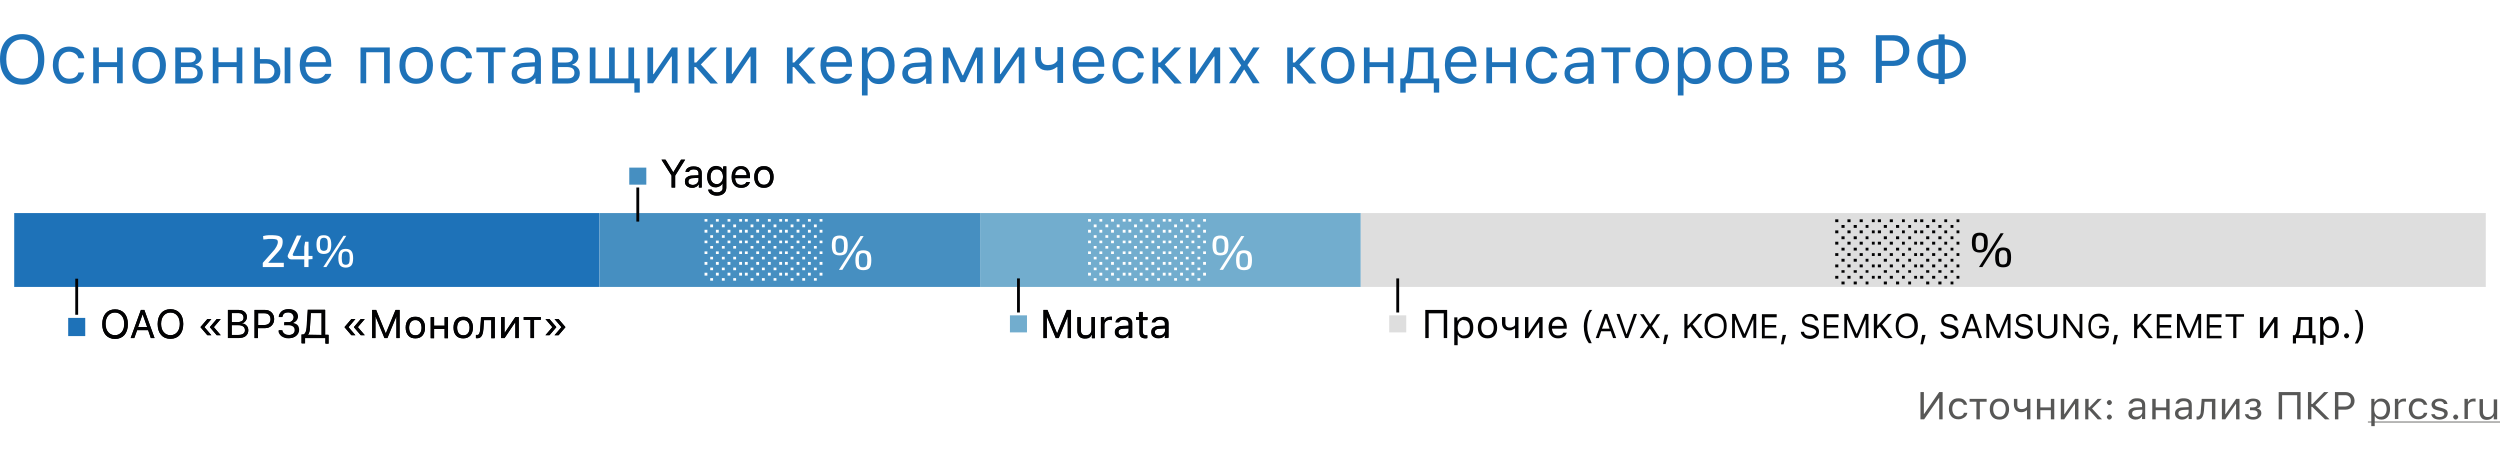
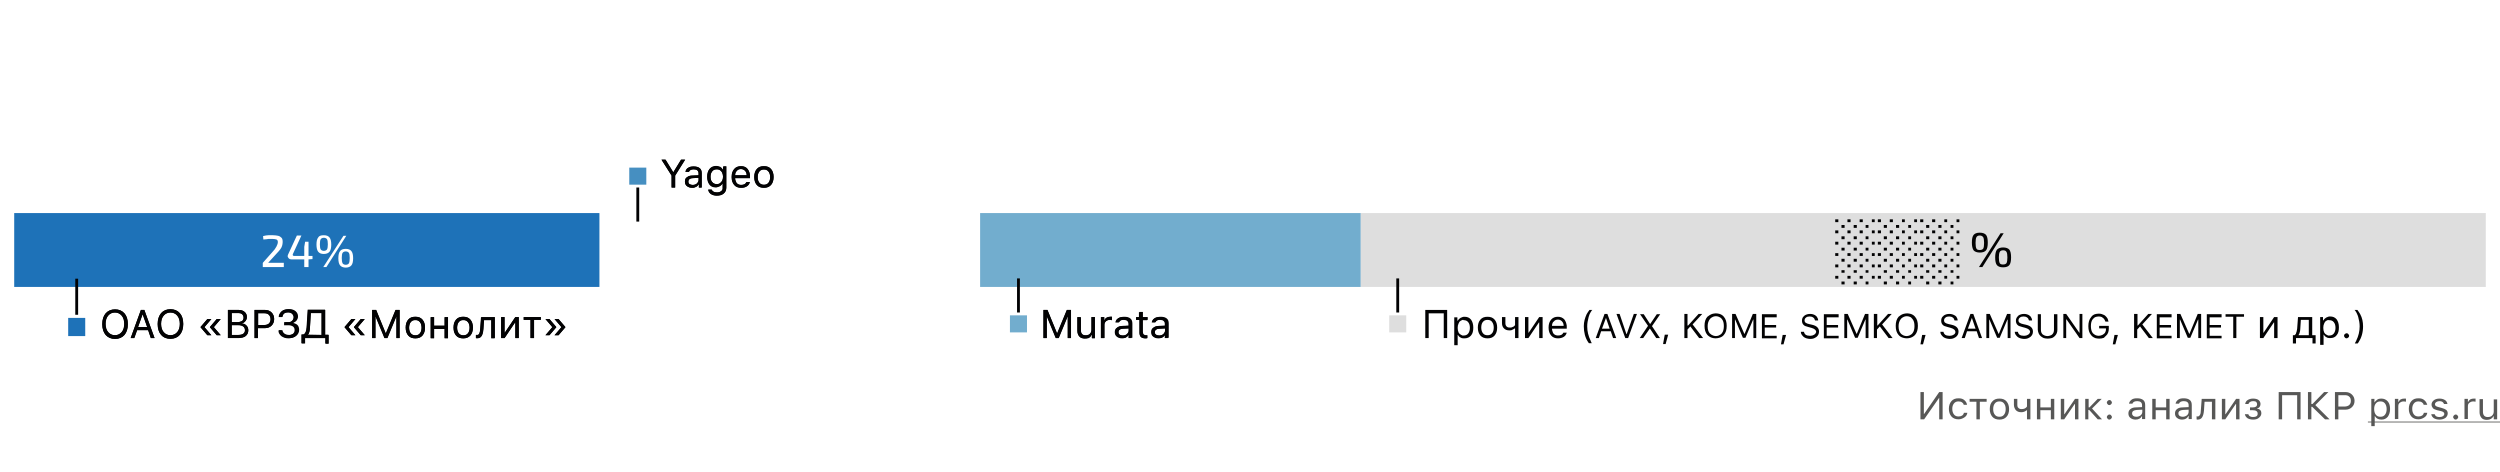
<svg xmlns="http://www.w3.org/2000/svg" id="Слой_1" x="0" y="0" version="1.1" viewBox="0 0 880 166" xml:space="preserve">
  <style>.st0{fill:#fff}.st1{fill:#575756}.st2{fill:#1e72b8}.st3{fill:#72adce}.st4{fill:#dedede}.st5{fill:#468fc1}.st6,.st7{fill:#020203}.st7{fill-rule:evenodd;clip-rule:evenodd}.st8{fill:none;stroke:#020203}</style>
  <path d="M0 0h880v166H0z" class="st0" />
  <path d="M682.7 140h-.1l-5.3 7.6H676V138h1.2v7.7h.1l5.3-7.7h1.2v9.6h-1.2V140zM691.3 142.6c-.1-.4-.3-.7-.6-.9-.3-.3-.8-.4-1.3-.4-.7 0-1.2.2-1.6.7-.4.5-.6 1.1-.6 1.9 0 .8.2 1.5.6 2 .4.5.9.7 1.6.7 1 0 1.7-.4 1.9-1.3h1.2c-.1.7-.4 1.2-1 1.6-.6.4-1.3.7-2.1.7-1 0-1.9-.3-2.5-1-.6-.7-.9-1.6-.9-2.7s.3-2 .9-2.7c.6-.7 1.4-1 2.5-1 .9 0 1.6.2 2.1.7.5.4.8 1 .9 1.6h-1.1zM699.3 141.4h-2.4v6.2h-1.2v-6.2h-2.4v-1h6v1zM703.8 146.7c.7 0 1.2-.2 1.6-.7.4-.5.6-1.1.6-2s-.2-1.5-.6-2c-.4-.5-.9-.7-1.6-.7s-1.2.2-1.6.7c-.4.5-.6 1.1-.6 2s.2 1.5.6 2c.4.5.9.7 1.6.7zm0 1c-1 0-1.9-.3-2.5-1-.6-.7-.9-1.6-.9-2.7 0-1.2.3-2.1.9-2.7.6-.7 1.4-1 2.5-1s1.9.3 2.5 1c.6.7.9 1.6.9 2.7s-.3 2.1-.9 2.7c-.6.7-1.5 1-2.5 1zM713.5 147.6v-3.2h-.1c-.6.5-1.2.7-1.9.7-.8 0-1.4-.2-1.9-.7-.4-.5-.7-1.1-.7-1.9v-2.1h1.2v2.1c0 .5.1.9.4 1.1.3.3.6.4 1.1.4.9 0 1.5-.3 1.9-.9v-2.7h1.2v7.2h-1.2zM717 140.4h1.2v3h3.7v-3h1.2v7.2h-1.2v-3.2h-3.7v3.2H717v-7.2zM725.4 147.6v-7.2h1.2v5.4h.1l3.7-5.4h1.2v7.2h-1.2v-5.4h-.1l-3.7 5.4h-1.2zM735.5 143.4l2.9-3h1.4l-3.4 3.4 3.5 3.8h-1.5l-3-3.3h-.3v3.3H734v-7.2h1.2v3h.3zM742.5 147.7c-.2 0-.5-.1-.6-.3-.2-.2-.3-.4-.3-.6 0-.2.1-.4.3-.6.2-.2.4-.3.6-.3.2 0 .5.1.6.3.2.2.3.4.3.6 0 .2-.1.4-.3.6-.2.2-.4.3-.6.3zm0-5.1c-.2 0-.5-.1-.6-.3-.2-.2-.3-.4-.3-.6 0-.2.1-.4.3-.6.2-.2.4-.3.6-.3.2 0 .5.1.6.3.2.2.3.4.3.6 0 .2-.1.4-.3.6-.2.2-.4.3-.6.3zM752 146.7c.6 0 1.1-.2 1.5-.5.4-.3.6-.8.6-1.3v-.7l-2 .1c-1.1.1-1.6.5-1.6 1.2 0 .4.1.6.4.9.3.2.6.3 1.1.3zm-.3 1c-.7 0-1.3-.2-1.8-.6-.5-.4-.7-.9-.7-1.6 0-.6.2-1.1.7-1.5.5-.4 1.1-.6 2-.6l2.1-.1v-.7c0-.9-.6-1.4-1.7-1.4-.9 0-1.5.3-1.7.9h-1.2c.1-.6.4-1 .9-1.4.5-.4 1.2-.5 2-.5.9 0 1.6.2 2.1.6.5.4.7 1 .7 1.8v4.9H754v-1.1c-.5.9-1.2 1.3-2.3 1.3zM757.6 140.4h1.2v3h3.7v-3h1.2v7.2h-1.2v-3.2h-3.7v3.2h-1.2v-7.2zM768.3 146.7c.6 0 1.1-.2 1.5-.5.4-.3.6-.8.6-1.3v-.7l-2 .1c-1.1.1-1.6.5-1.6 1.2 0 .4.1.6.4.9.3.2.7.3 1.1.3zm-.2 1c-.7 0-1.3-.2-1.8-.6-.5-.4-.7-.9-.7-1.6 0-.6.2-1.1.7-1.5.5-.4 1.1-.6 2-.6l2.1-.1v-.7c0-.9-.6-1.4-1.7-1.4-.9 0-1.5.3-1.7.9h-1.2c.1-.6.4-1 .9-1.4.5-.4 1.2-.5 2-.5.9 0 1.6.2 2.1.6.5.4.7 1 .7 1.8v4.9h-1.1v-1.1h-.1c-.4.9-1.2 1.3-2.2 1.3zM775.8 144.5c-.1 1.1-.3 1.8-.6 2.3-.3.6-.9.9-1.6.9-.2 0-.3 0-.4-.1v-1.1c.1 0 .2.1.4.1.3 0 .6-.2.8-.6.2-.3.3-.9.3-1.6l.3-4h4.8v7.2h-1.2v-6.2H776l-.2 3.1zM782.1 147.6v-7.2h1.2v5.4h.1l3.7-5.4h1.2v7.2h-1.2v-5.4h-.1l-3.7 5.4h-1.2zM793.1 147.7c-.8 0-1.5-.2-2-.5-.5-.4-.8-.8-.9-1.4h1.2c.1.3.3.6.5.7.3.2.7.3 1.1.3.5 0 1-.1 1.3-.3.3-.2.4-.5.4-.9 0-.8-.6-1.2-1.7-1.2h-1v-1h1.1c.9 0 1.4-.4 1.4-1.1 0-.3-.1-.6-.3-.8-.2-.2-.6-.3-1.1-.3-.4 0-.8.1-1.1.3s-.5.4-.5.7h-1.2c.1-.6.4-1.1.9-1.4.5-.3 1.1-.5 1.9-.5.8 0 1.5.2 1.9.5.4.3.7.8.7 1.4 0 .4-.1.7-.3 1-.2.3-.5.5-.9.5v.1c1 .2 1.5.8 1.5 1.6 0 .7-.3 1.2-.8 1.6-.5.5-1.2.7-2.1.7zM808.6 147.6v-8.5h-5.3v8.5h-1.2V138h7.7v9.6h-1.2zM814 142.2l4.1-4.2h1.5l-4.6 4.6 5 5h-1.6l-4.5-4.4h-.3v4.4h-1.2V138h1.2v4.2h.4zM825.6 138c.9 0 1.7.3 2.3.9.6.6.9 1.3.9 2.2 0 .9-.3 1.6-.9 2.2-.6.6-1.4.9-2.3.9h-2.5v3.4h-1.2V138h3.7zm-2.5 5.1h2.2c.7 0 1.2-.2 1.6-.5.4-.4.6-.8.6-1.5s-.2-1.2-.6-1.5c-.4-.4-.9-.5-1.6-.5h-2.2v4zM838.2 140.3c.9 0 1.7.3 2.3 1 .6.7.8 1.6.8 2.7s-.3 2-.8 2.7c-.6.7-1.3 1-2.2 1-1.1 0-1.9-.4-2.3-1.2h-.1v3.5h-1.2v-9.6h1.1v1.2h.1c.2-.4.6-.7 1-1 .3-.2.8-.3 1.3-.3zm-.3 6.4c.7 0 1.2-.2 1.6-.7.4-.5.6-1.1.6-2 0-.8-.2-1.5-.6-2-.4-.5-.9-.7-1.6-.7-.7 0-1.2.2-1.6.7-.4.5-.6 1.1-.6 2 0 .8.2 1.5.6 2 .4.5.9.7 1.6.7zM843.1 140.4h1.1v1.1h.1c.1-.4.4-.6.7-.9.4-.2.8-.3 1.3-.3h.6v1.1c-.2 0-.4-.1-.8-.1-.6 0-1 .2-1.4.5-.4.3-.5.7-.5 1.3v4.4H843v-7.1zM853.2 142.6c-.1-.4-.3-.7-.6-.9-.3-.3-.8-.4-1.3-.4-.7 0-1.2.2-1.6.7-.4.5-.6 1.1-.6 1.9 0 .8.2 1.5.6 2 .4.5.9.7 1.6.7 1 0 1.7-.4 1.9-1.3h1.2c-.1.7-.4 1.2-1 1.6-.6.4-1.3.7-2.1.7-1 0-1.9-.3-2.5-1-.6-.7-.9-1.6-.9-2.7s.3-2 .9-2.7c.6-.7 1.4-1 2.5-1 .9 0 1.6.2 2.1.7.5.4.8 1 1 1.6h-1.2zM855.9 142.4c0-.6.3-1.1.8-1.5.5-.4 1.2-.6 2-.6s1.4.2 1.9.5.8.8.9 1.4h-1.2c-.1-.3-.3-.5-.5-.7-.3-.2-.6-.3-1.1-.3-.4 0-.8.1-1.1.3-.3.2-.5.5-.5.8 0 .5.4.8 1.3 1l1.1.3c.7.2 1.2.4 1.6.7.3.3.5.7.5 1.2 0 .6-.3 1.2-.8 1.6-.6.4-1.3.6-2.1.6s-1.5-.2-2-.5c-.5-.4-.8-.8-.9-1.4h1.2c.2.7.8 1 1.7 1 .5 0 .9-.1 1.2-.3.3-.2.5-.5.5-.8 0-.5-.4-.8-1.2-1l-1.3-.3c-.7-.2-1.2-.4-1.5-.7-.3-.4-.5-.8-.5-1.3zM864.4 147.7c-.2 0-.5-.1-.6-.3-.2-.2-.3-.4-.3-.6 0-.2.1-.4.3-.6.2-.2.4-.3.6-.3.2 0 .5.1.6.3.2.2.3.4.3.6 0 .2-.1.4-.3.6-.2.2-.4.3-.6.3zM867.6 140.4h1.1v1.1h.1c.1-.4.4-.6.7-.9.4-.2.8-.3 1.3-.3h.6v1.1c-.2 0-.4-.1-.8-.1-.6 0-1 .2-1.4.5-.4.3-.5.7-.5 1.3v4.4h-1.2v-7.1zM878.9 147.6h-1.1v-1.1h-.1c-.4.8-1.2 1.3-2.3 1.3-.8 0-1.5-.2-1.9-.7-.4-.5-.7-1.1-.7-2v-4.6h1.2v4.4c0 1.3.6 1.9 1.7 1.9.7 0 1.2-.2 1.5-.5.4-.4.6-.8.6-1.5v-4.2h1.2v7z" class="st1" />
  <path d="M833.5 148.4H880v.3h-46.5v-.3z" class="st1" />
-   <path d="M7.8 12c2.4 0 4.3.8 5.7 2.4 1.4 1.6 2.1 3.7 2.1 6.5 0 2.7-.7 4.9-2.1 6.5-1.4 1.6-3.3 2.4-5.7 2.4-2.4 0-4.3-.8-5.7-2.4C.7 25.7 0 23.6 0 20.8c0-2.7.7-4.9 2.1-6.5C3.5 12.8 5.4 12 7.8 12zm0 1.9c-1.7 0-3.1.6-4.1 1.9s-1.5 2.9-1.5 5 .5 3.8 1.5 5c1 1.3 2.4 1.9 4.1 1.9 1.7 0 3.1-.6 4.1-1.9 1-1.2 1.5-2.9 1.5-5s-.5-3.8-1.5-5c-1-1.2-2.4-1.9-4.1-1.9zM27.6 20.5c-.2-.7-.5-1.2-1.1-1.6-.6-.4-1.3-.7-2.2-.7-1.1 0-2 .4-2.7 1.3-.7.8-1 2-1 3.4 0 1.5.3 2.6 1 3.5.7.9 1.6 1.3 2.7 1.3 1.8 0 2.9-.7 3.3-2.2h2c-.2 1.2-.7 2.2-1.6 2.9-1 .8-2.2 1.1-3.6 1.1-1.8 0-3.2-.6-4.2-1.8-1-1.2-1.6-2.8-1.6-4.8s.5-3.5 1.6-4.7c1-1.2 2.5-1.8 4.2-1.8 1.5 0 2.7.4 3.7 1.2.9.8 1.4 1.7 1.6 2.9h-2.1zM32.8 16.7h2v5.2h6.4v-5.2h2v12.6h-2v-5.7h-6.4v5.7h-2V16.7zM52.5 27.7c1.2 0 2.1-.4 2.8-1.2.6-.8 1-2 1-3.5s-.3-2.7-1-3.5c-.6-.8-1.6-1.2-2.8-1.2-1.2 0-2.1.4-2.8 1.2-.6.8-1 2-1 3.5s.3 2.7 1 3.5c.6.8 1.6 1.2 2.8 1.2zm0 1.8c-1.8 0-3.2-.6-4.3-1.7-1-1.2-1.6-2.8-1.6-4.8s.5-3.6 1.6-4.8c1-1.2 2.5-1.7 4.3-1.7 1.8 0 3.2.6 4.3 1.7 1 1.2 1.6 2.8 1.6 4.8s-.5 3.6-1.6 4.8c-1.1 1.1-2.5 1.7-4.3 1.7zM63.7 18.4V22h2.8c1.6 0 2.4-.6 2.4-1.8 0-1.2-.7-1.8-2.1-1.8h-3.1zm0 5.2v4h3.4c1.6 0 2.4-.7 2.4-2 0-1.4-.9-2-2.8-2h-3zm-2-6.9h5.4c1.2 0 2.1.3 2.8.9.7.6 1 1.4 1 2.4 0 .6-.2 1.2-.6 1.7-.4.5-.9.8-1.5 1v.2c.8.1 1.4.4 1.9 1 .5.5.7 1.2.7 1.9 0 1.1-.4 2-1.1 2.6-.8.7-1.8 1-3.2 1h-5.4V16.7zM74.9 16.7h2v5.2h6.4v-5.2h2v12.6h-2v-5.7h-6.4v5.7h-2V16.7zM100.2 16.7h2v12.6h-2V16.7zm-8.7 5.7v5.2h2.4c.8 0 1.5-.2 2-.7.5-.5.7-1.1.7-1.9 0-.8-.3-1.4-.8-1.9s-1.2-.7-2-.7h-2.3zm-2-5.7h2v4.1h2.4c1.4 0 2.6.4 3.5 1.2.9.8 1.3 1.8 1.3 3.1s-.4 2.4-1.3 3.1c-.9.8-2 1.2-3.5 1.2h-4.4V16.7zM111.3 18.2c-1 0-1.8.3-2.5 1-.6.7-1 1.6-1.1 2.7h7c0-1.1-.3-2-1-2.7-.6-.6-1.4-1-2.4-1zm5.3 7.8c-.3 1.1-.9 1.9-1.9 2.6-.9.6-2.1.9-3.5.9-1.8 0-3.1-.6-4.2-1.8-1-1.2-1.5-2.8-1.5-4.8s.5-3.6 1.5-4.8c1-1.2 2.4-1.8 4.1-1.8 1.7 0 3 .6 4 1.7s1.5 2.7 1.5 4.7v.8h-9.1v.1c.1 1.3.4 2.2 1.1 3 .7.7 1.5 1.1 2.6 1.1 1.6 0 2.7-.6 3.3-1.7h2.1zM135.2 18.4h-6.3v10.9h-2V16.7h10.3v12.6h-2V18.4zM146.5 27.7c1.2 0 2.1-.4 2.8-1.2.6-.8 1-2 1-3.5s-.3-2.7-1-3.5c-.6-.8-1.6-1.2-2.8-1.2-1.2 0-2.1.4-2.8 1.2-.6.8-1 2-1 3.5s.3 2.7 1 3.5c.7.8 1.6 1.2 2.8 1.2zm0 1.8c-1.8 0-3.2-.6-4.3-1.7-1-1.2-1.6-2.8-1.6-4.8s.5-3.6 1.6-4.8c1-1.2 2.5-1.7 4.3-1.7 1.8 0 3.2.6 4.3 1.7 1 1.2 1.6 2.8 1.6 4.8s-.5 3.6-1.6 4.8c-1.1 1.1-2.5 1.7-4.3 1.7zM164.1 20.5c-.2-.7-.5-1.2-1.1-1.6-.6-.4-1.3-.7-2.2-.7-1.1 0-2 .4-2.7 1.3-.7.8-1 2-1 3.4 0 1.5.3 2.6 1 3.5.7.9 1.6 1.3 2.7 1.3 1.8 0 2.9-.7 3.3-2.2h2c-.2 1.2-.7 2.2-1.6 2.9-1 .8-2.2 1.1-3.6 1.1-1.8 0-3.2-.6-4.2-1.8-1-1.2-1.6-2.8-1.6-4.8s.5-3.5 1.6-4.7c1-1.2 2.5-1.8 4.2-1.8 1.5 0 2.7.4 3.7 1.2.9.8 1.4 1.7 1.6 2.9h-2.1zM177.9 18.4h-4.1v10.9h-2V18.4h-4.1v-1.7h10.2v1.7zM184.6 27.8c1 0 1.9-.3 2.6-.9.7-.6 1-1.4 1-2.3v-1.2l-3.4.2c-1.8.1-2.8.8-2.8 2.1 0 .6.2 1.1.7 1.5.6.4 1.2.6 1.9.6zm-.3 1.7c-1.2 0-2.3-.3-3-1-.8-.7-1.2-1.6-1.2-2.7s.4-2 1.2-2.6c.8-.6 1.9-1 3.4-1.1l3.6-.2v-1.1c0-1.6-1-2.4-2.9-2.4-1.6 0-2.6.5-2.8 1.6h-2c.1-1 .7-1.8 1.6-2.4.9-.6 2-.9 3.4-.9 1.5 0 2.7.4 3.6 1.1.8.7 1.2 1.8 1.2 3.1v8.6h-1.9v-1.9h-.2c-1 1.2-2.3 1.9-4 1.9zM196.4 18.4V22h2.8c1.6 0 2.4-.6 2.4-1.8 0-1.2-.7-1.8-2.1-1.8h-3.1zm0 5.2v4h3.4c1.6 0 2.4-.7 2.4-2 0-1.4-.9-2-2.8-2h-3zm-2-6.9h5.4c1.2 0 2.1.3 2.8.9.7.6 1 1.4 1 2.4 0 .6-.2 1.2-.6 1.7-.4.5-.9.8-1.5 1v.2c.8.1 1.4.4 1.9 1 .5.5.7 1.2.7 1.9 0 1.1-.4 2-1.1 2.6-.8.7-1.8 1-3.2 1h-5.4V16.7zM223.3 32.6v-3.3h-15.7V16.7h2v10.9h4.8V16.7h2v10.9h4.8V16.7h2v10.9h2v5h-1.9zM227.9 29.3V16.7h2v9.4h.2l6.4-9.4h2v12.6h-2v-9.4h-.2l-6.4 9.4h-2zM245.1 22l5-5.3h2.4l-5.8 6 6 6.7h-2.6l-5.1-5.8h-.6v5.8h-2V16.7h2V22h.7zM255.6 29.3V16.7h2v9.4h.2l6.4-9.4h2v12.6h-2v-9.4h-.2l-6.4 9.4h-2zM279.6 22l5-5.3h2.4l-5.8 6 6 6.7h-2.6l-5.1-5.8h-.5v5.8h-2V16.7h2V22h.6zM294.5 18.2c-1 0-1.8.3-2.5 1-.6.7-1 1.6-1.1 2.7h7c0-1.1-.3-2-1-2.7-.6-.6-1.4-1-2.4-1zm5.4 7.8c-.3 1.1-.9 1.9-1.9 2.6-.9.6-2.1.9-3.5.9-1.8 0-3.1-.6-4.2-1.8-1-1.2-1.5-2.8-1.5-4.8s.5-3.6 1.5-4.8c1-1.2 2.4-1.8 4.1-1.8 1.7 0 3 .6 4 1.7s1.5 2.7 1.5 4.7v.8h-9.1v.1c.1 1.3.4 2.2 1.1 3 .7.7 1.5 1.1 2.6 1.1 1.6 0 2.7-.6 3.3-1.7h2.1zM309.6 16.5c1.6 0 2.9.6 3.9 1.8 1 1.2 1.4 2.8 1.4 4.8s-.5 3.6-1.5 4.7c-1 1.2-2.3 1.8-3.9 1.8-1.9 0-3.2-.7-3.9-2.1h-.2v6.1h-2V16.7h1.9v2.1h.2c.4-.7 1-1.3 1.7-1.7.7-.4 1.5-.6 2.4-.6zm-.5 11.2c1.2 0 2.1-.4 2.7-1.3.7-.8 1-2 1-3.5s-.3-2.6-1-3.5c-.6-.8-1.6-1.3-2.7-1.3s-2 .4-2.7 1.3c-.7.9-1 2-1 3.5 0 1.4.3 2.6 1 3.4.6 1 1.5 1.4 2.7 1.4zM322.2 27.8c1 0 1.9-.3 2.6-.9.7-.6 1-1.4 1-2.3v-1.2l-3.4.2c-1.8.1-2.8.8-2.8 2.1 0 .6.2 1.1.7 1.5.5.4 1.1.6 1.9.6zm-.4 1.7c-1.2 0-2.3-.3-3-1-.8-.7-1.2-1.6-1.2-2.7s.4-2 1.2-2.6c.8-.6 1.9-1 3.4-1.1l3.6-.2v-1.1c0-1.6-1-2.4-2.9-2.4-1.6 0-2.6.5-2.8 1.6h-2c.1-1 .7-1.8 1.6-2.4.9-.6 2-.9 3.4-.9 1.5 0 2.7.4 3.6 1.1.8.7 1.2 1.8 1.2 3.1v8.6H326v-1.9h-.2c-1 1.2-2.3 1.9-4 1.9zM331.9 29.3V16.7h2.4l4.5 9.8h.2l4.5-9.8h2.4v12.6h-2v-9h-.2l-4 8.6h-1.6l-4-8.6h-.2v9h-2zM350 29.3V16.7h2v9.4h.2l6.4-9.4h2v12.6h-2v-9.4h-.2l-6.4 9.4h-2zM372.2 29.3v-5.7h-.2c-1 .8-2.1 1.2-3.3 1.2-1.4 0-2.4-.4-3.2-1.3-.8-.8-1.1-1.9-1.1-3.3v-3.6h2v3.6c0 .8.2 1.5.6 2 .4.5 1.1.7 1.9.7 1.5 0 2.6-.5 3.3-1.6v-4.7h2v12.6h-2zM383.3 18.2c-1 0-1.8.3-2.5 1-.6.7-1 1.6-1.1 2.7h7c0-1.1-.3-2-1-2.7-.6-.6-1.4-1-2.4-1zm5.4 7.8c-.3 1.1-.9 1.9-1.9 2.6-.9.6-2.1.9-3.5.9-1.8 0-3.1-.6-4.2-1.8-1-1.2-1.5-2.8-1.5-4.8s.5-3.6 1.5-4.8c1-1.2 2.4-1.8 4.1-1.8 1.7 0 3 .6 4 1.7s1.5 2.7 1.5 4.7v.8h-9.1v.1c.1 1.3.4 2.2 1.1 3 .7.7 1.5 1.1 2.6 1.1 1.6 0 2.7-.6 3.3-1.7h2.1zM400.6 20.5c-.2-.7-.5-1.2-1.1-1.6-.6-.4-1.3-.7-2.2-.7-1.1 0-2 .4-2.7 1.3-.7.8-1 2-1 3.4 0 1.5.3 2.6 1 3.5.7.9 1.6 1.3 2.7 1.3 1.8 0 2.9-.7 3.3-2.2h2c-.2 1.2-.7 2.2-1.6 2.9-1 .8-2.2 1.1-3.6 1.1-1.8 0-3.2-.6-4.2-1.8-1-1.2-1.6-2.8-1.6-4.8s.5-3.5 1.6-4.7c1-1.2 2.5-1.8 4.2-1.8 1.5 0 2.7.4 3.7 1.2.9.8 1.4 1.7 1.6 2.9h-2.1zM408.4 22l5-5.3h2.4l-5.8 6 6 6.7h-2.6l-5.1-5.8h-.6v5.8h-2V16.7h2V22h.7zM418.9 29.3V16.7h2v9.4h.2l6.4-9.4h2v12.6h-2v-9.4h-.2l-6.4 9.4h-2zM437.9 24.5l-3 4.8h-2.3l4.3-6.3-4.4-6.3h2.4l3 4.7h.2l3-4.7h2.3l-4.3 6.2 4.3 6.4H441l-3-4.8h-.1zM455.8 22l5-5.3h2.4l-5.8 6 6 6.7h-2.6l-5.1-5.8h-.6v5.8h-2V16.7h2V22h.7zM470.9 27.7c1.2 0 2.1-.4 2.8-1.2.6-.8 1-2 1-3.5s-.3-2.7-1-3.5c-.6-.8-1.6-1.2-2.8-1.2s-2.1.4-2.8 1.2c-.6.8-1 2-1 3.5s.3 2.7 1 3.5c.7.8 1.6 1.2 2.8 1.2zm0 1.8c-1.8 0-3.2-.6-4.3-1.7-1-1.2-1.6-2.8-1.6-4.8s.5-3.6 1.6-4.8c1-1.2 2.5-1.7 4.3-1.7s3.2.6 4.3 1.7c1 1.2 1.6 2.8 1.6 4.8s-.5 3.6-1.6 4.8c-1.1 1.1-2.5 1.7-4.3 1.7zM480.1 16.7h2v5.2h6.4v-5.2h2v12.6h-2v-5.7h-6.4v5.7h-2V16.7zM502.6 18.4h-4.8l-.4 5.4c-.1 1.7-.5 2.9-1 3.7v.2h6.2v-9.3zm-9.7 14.2v-5h1.1c.9-.6 1.4-1.9 1.5-3.9l.5-7h8.6v10.9h2v5h-1.9v-3.3h-9.9v3.3h-1.9zM514.3 18.2c-1 0-1.8.3-2.5 1-.6.7-1 1.6-1.1 2.7h7c0-1.1-.3-2-1-2.7-.6-.6-1.4-1-2.4-1zm5.4 7.8c-.3 1.1-.9 1.9-1.9 2.6-.9.6-2.1.9-3.5.9-1.8 0-3.1-.6-4.2-1.8-1-1.2-1.5-2.8-1.5-4.8s.5-3.6 1.5-4.8c1-1.2 2.4-1.8 4.1-1.8 1.7 0 3 .6 4 1.7s1.5 2.7 1.5 4.7v.8h-9.1v.1c.1 1.3.4 2.2 1.1 3 .7.7 1.5 1.1 2.6 1.1 1.6 0 2.7-.6 3.3-1.7h2.1zM523.2 16.7h2v5.2h6.4v-5.2h2v12.6h-2v-5.7h-6.4v5.7h-2V16.7zM546.1 20.5c-.2-.7-.5-1.2-1.1-1.6-.6-.4-1.3-.7-2.2-.7-1.1 0-2 .4-2.7 1.3-.7.8-1 2-1 3.4 0 1.5.3 2.6 1 3.5.7.9 1.6 1.3 2.7 1.3 1.8 0 2.9-.7 3.3-2.2h2c-.2 1.2-.7 2.2-1.6 2.9-1 .8-2.2 1.1-3.6 1.1-1.8 0-3.2-.6-4.2-1.8-1-1.2-1.6-2.8-1.6-4.8s.5-3.5 1.6-4.7c1-1.2 2.5-1.8 4.2-1.8 1.5 0 2.7.4 3.7 1.2.9.8 1.4 1.7 1.6 2.9h-2.1zM555.2 27.8c1 0 1.9-.3 2.6-.9.7-.6 1-1.4 1-2.3v-1.2l-3.4.2c-1.8.1-2.8.8-2.8 2.1 0 .6.2 1.1.7 1.5.6.4 1.2.6 1.9.6zm-.3 1.7c-1.2 0-2.3-.3-3-1-.8-.7-1.2-1.6-1.2-2.7s.4-2 1.2-2.6 1.9-1 3.4-1.1l3.6-.2v-1.1c0-1.6-1-2.4-2.9-2.4-1.6 0-2.5.5-2.8 1.6h-2c.1-1 .7-1.8 1.6-2.4.9-.6 2-.9 3.4-.9 1.5 0 2.7.4 3.6 1.1.8.7 1.2 1.8 1.2 3.1v8.6h-1.9v-1.9h-.2c-1 1.2-2.3 1.9-4 1.9zM573.9 18.4h-4.1v10.9h-2V18.4h-4.1v-1.7h10.2v1.7zM581.6 27.7c1.2 0 2.1-.4 2.8-1.2.6-.8 1-2 1-3.5s-.3-2.7-1-3.5c-.6-.8-1.6-1.2-2.8-1.2-1.2 0-2.1.4-2.8 1.2-.6.8-1 2-1 3.5s.3 2.7 1 3.5c.6.8 1.6 1.2 2.8 1.2zm0 1.8c-1.8 0-3.2-.6-4.3-1.7-1-1.2-1.6-2.8-1.6-4.8s.5-3.6 1.6-4.8c1-1.2 2.5-1.7 4.3-1.7 1.8 0 3.2.6 4.3 1.7 1 1.2 1.6 2.8 1.6 4.8s-.5 3.6-1.6 4.8c-1.1 1.1-2.5 1.7-4.3 1.7zM596.9 16.5c1.6 0 2.9.6 3.9 1.8 1 1.2 1.4 2.8 1.4 4.8s-.5 3.6-1.5 4.7c-1 1.2-2.3 1.8-3.9 1.8-1.9 0-3.2-.7-4-2.1h-.2v6.1h-2V16.7h1.9v2.1h.2c.4-.7 1-1.3 1.7-1.7.9-.4 1.7-.6 2.5-.6zm-.5 11.2c1.2 0 2.1-.4 2.7-1.3.7-.8 1-2 1-3.5s-.3-2.6-1-3.5c-.6-.8-1.6-1.3-2.7-1.3s-2 .4-2.7 1.3c-.7.9-1 2-1 3.5 0 1.4.3 2.6 1 3.4.7 1 1.6 1.4 2.7 1.4zM610.8 27.7c1.2 0 2.1-.4 2.8-1.2.6-.8 1-2 1-3.5s-.3-2.7-1-3.5c-.6-.8-1.6-1.2-2.8-1.2-1.2 0-2.1.4-2.8 1.2-.6.8-1 2-1 3.5s.3 2.7 1 3.5c.7.8 1.6 1.2 2.8 1.2zm0 1.8c-1.8 0-3.2-.6-4.3-1.7-1-1.2-1.6-2.8-1.6-4.8s.5-3.6 1.6-4.8c1-1.2 2.5-1.7 4.3-1.7 1.8 0 3.2.6 4.3 1.7 1 1.2 1.6 2.8 1.6 4.8s-.5 3.6-1.6 4.8c-1 1.1-2.5 1.7-4.3 1.7zM622.1 18.4V22h2.8c1.6 0 2.4-.6 2.4-1.8 0-1.2-.7-1.8-2.1-1.8h-3.1zm0 5.2v4h3.4c1.6 0 2.4-.7 2.4-2 0-1.4-.9-2-2.8-2h-3zm-2-6.9h5.4c1.2 0 2.1.3 2.8.9.7.6 1 1.4 1 2.4 0 .6-.2 1.2-.6 1.7-.4.5-.9.8-1.5 1v.2c.8.1 1.4.4 1.9 1 .5.5.7 1.2.7 1.9 0 1.1-.4 2-1.1 2.6-.8.7-1.8 1-3.2 1h-5.4V16.7zM642.1 18.4V22h2.8c1.6 0 2.4-.6 2.4-1.8 0-1.2-.7-1.8-2.1-1.8h-3.1zm0 5.2v4h3.4c1.6 0 2.4-.7 2.4-2 0-1.4-.9-2-2.8-2h-3zm-2.1-6.9h5.4c1.2 0 2.1.3 2.8.9.7.6 1 1.4 1 2.4 0 .6-.2 1.2-.6 1.7-.4.5-.9.8-1.5 1v.2c.8.1 1.4.4 1.9 1 .5.5.7 1.2.7 1.9 0 1.1-.4 2-1.1 2.6-.8.7-1.8 1-3.2 1H640V16.7zM666.7 12.4c1.6 0 2.9.5 3.9 1.5s1.5 2.3 1.5 3.9-.5 2.9-1.5 3.9-2.3 1.5-3.9 1.5h-4.3v6h-2.1V12.4h6.4zm-4.3 9h3.7c1.2 0 2.1-.3 2.8-.9.7-.6 1-1.5 1-2.6 0-1.2-.3-2.1-1-2.7-.6-.6-1.6-.9-2.8-.9h-3.7v7.1zM682.4 15.7c-1.6.1-2.9.5-3.9 1.4-1 .9-1.5 2.1-1.5 3.7 0 1.5.5 2.7 1.4 3.7 1 .9 2.3 1.4 3.9 1.4V15.7zm7.5 5.1c0-1.5-.5-2.7-1.4-3.7-1-.9-2.3-1.4-3.9-1.4v10.2c1.6-.1 2.9-.5 3.9-1.4.9-1 1.4-2.2 1.4-3.7zm-7.5 7c-2.3-.1-4.1-.7-5.4-1.9-1.4-1.3-2.1-2.9-2.1-5.1 0-2.1.7-3.8 2.1-5.1 1.3-1.2 3.1-1.9 5.4-1.9v-1.7h2.1v1.7c2.3.1 4.1.7 5.4 1.9 1.4 1.3 2.1 2.9 2.1 5.1s-.7 3.8-2.1 5.1c-1.3 1.2-3.1 1.9-5.4 1.9v1.8h-2.1v-1.8z" class="st2" />
  <path d="M345 75h134v26H345z" class="st3" />
  <path d="M479 75h396v26H479z" class="st4" />
  <path d="M5 75h206v26H5z" class="st2" />
-   <path d="M211 75h134v26H211z" class="st5" />
  <path d="M96.1 82.8c.7 0 1.3.1 1.8.2s.9.4 1.2.7c.3.3.4.8.4 1.5 0 .5-.1.9-.2 1.3s-.3.8-.6 1.2c-.3.4-.7.9-1.2 1.4l-3.1 3.4h5.5V94h-7.4v-1-.4c0-.1.1-.2.2-.3l3.1-3.5c.7-.7 1.2-1.4 1.5-2 .3-.6.5-1.1.5-1.6s-.2-.8-.5-.9c-.3-.1-.8-.2-1.4-.2h-1c-.3 0-.6 0-1 .1-.3 0-.7.1-1.2.1l-.1-1.2c.8-.2 1.4-.3 1.9-.3h1.6zM108.6 85.1v5h1.4v1.1l-1.4.1V94h-1.5v-2.7h-4.6c-.3 0-.6-.1-.8-.3-.2-.2-.3-.4-.4-.6-.1-.3 0-.5.1-.8l3.1-6.7h1.6l-3 6.5c-.1.2-.1.4 0 .5.1.1.2.2.4.2h3.6v-3.2l.3-1.8h1.2zM114 82.8c1 0 1.6.3 2 .8.4.5.6 1.3.6 2.5s-.2 2-.6 2.5c-.4.5-1.1.8-2 .8-1 0-1.6-.3-2-.8-.4-.5-.6-1.4-.6-2.5 0-1.2.2-2 .6-2.5.3-.6 1-.8 2-.8zm7.9.2l-7 11h-1.1l7.1-11h1zm-7.9.7c-.5 0-.9.2-1.1.5-.2.3-.3.9-.3 1.8s.1 1.5.3 1.8c.2.3.6.5 1.1.5s.9-.2 1.1-.5c.2-.3.3-1 .3-1.8 0-.9-.1-1.5-.3-1.8-.2-.3-.6-.5-1.1-.5zm7.7 3.9c1 0 1.6.3 2 .8.4.5.6 1.3.6 2.5s-.2 2-.6 2.5c-.4.5-1.1.8-2 .8s-1.6-.3-2-.8c-.4-.5-.6-1.3-.6-2.5s.2-2 .6-2.5c.3-.5 1-.8 2-.8zm0 .9c-.5 0-.9.2-1.1.5-.2.3-.3.9-.3 1.8s.1 1.5.3 1.9c.2.3.6.5 1.1.5s.9-.2 1.1-.5c.2-.3.3-1 .3-1.9 0-.9-.1-1.5-.3-1.8-.2-.3-.6-.5-1.1-.5z" class="st0" />
  <path d="M489 111h6v6h-6z" class="st4" />
  <path d="M367.3 119v-9.9h1.4l3.4 8.2h.1l3.4-8.2h1.4v9.9h-1.1v-7.5h-.1l-3.1 7.5h-1l-3.1-7.5h-.1v7.5h-1.2zM385.4 119h-1.1v-1.2h-.1c-.4.9-1.2 1.3-2.4 1.3-.8 0-1.5-.2-1.9-.7-.4-.5-.7-1.1-.7-2v-4.8h1.2v4.5c0 1.3.6 1.9 1.7 1.9.7 0 1.2-.2 1.5-.5.4-.4.6-.9.6-1.5v-4.4h1.2v7.4zM387.6 111.6h1.1v1.1h.1c.1-.4.4-.7.7-.9.4-.2.8-.3 1.3-.3h.6v1.2c-.2 0-.4-.1-.8-.1-.6 0-1 .2-1.4.5-.4.3-.5.8-.5 1.3v4.6h-1.2v-7.4zM395.2 118.1c.6 0 1.1-.2 1.5-.5.4-.4.6-.8.6-1.3v-.7l-2 .1c-1.1.1-1.6.5-1.6 1.2 0 .4.1.7.4.9.3.2.6.3 1.1.3zm-.3 1c-.7 0-1.3-.2-1.8-.6-.5-.4-.7-.9-.7-1.6 0-.7.2-1.2.7-1.5.5-.4 1.1-.6 2-.6l2.1-.1v-.7c0-.9-.6-1.4-1.7-1.4-.9 0-1.5.3-1.7.9h-1.2c.1-.6.4-1.1.9-1.4.5-.4 1.2-.5 2-.5.9 0 1.6.2 2.1.6.5.4.7 1 .7 1.8v5h-1.1v-1.1h-.1c-.4.8-1.1 1.2-2.2 1.2zM402.3 109.8v1.8h1.7v1h-1.7v4.2c0 .4.1.7.3.9.2.2.5.3.8.3h.5v1c-.3 0-.5.1-.7.1-.8 0-1.3-.2-1.6-.5-.3-.3-.5-.8-.5-1.5v-4.5h-1.2v-1h1.2v-1.8h1.2zM408 118.1c.6 0 1.1-.2 1.5-.5.4-.4.6-.8.6-1.3v-.7l-2 .1c-1.1.1-1.6.5-1.6 1.2 0 .4.1.7.4.9.3.2.6.3 1.1.3zm-.3 1c-.7 0-1.3-.2-1.8-.6-.5-.4-.7-.9-.7-1.6 0-.7.2-1.2.7-1.5.5-.4 1.1-.6 2-.6l2.1-.1v-.7c0-.9-.6-1.4-1.7-1.4-.9 0-1.5.3-1.7.9h-1.2c.1-.6.4-1.1.9-1.4.5-.4 1.2-.5 2-.5.9 0 1.6.2 2.1.6.5.4.7 1 .7 1.8v5H410v-1.1c-.5.8-1.2 1.2-2.3 1.2z" class="st6" />
  <path d="M368.7 109.1h-1.4v9.9h1.1v-7.5h.1l3.1 7.5h1l3.1-7.5h.1v7.5h1.1v-9.9h-1.4l-3.4 8.2h-.1l-3.3-8.2zm16.7 9.9v-7.4h-1.2v4.4c0 .3 0 .6-.1.9-.1.3-.2.5-.4.7 0 0-.1 0-.1.1-.3.2-.6.4-1 .4h-.4c-1.2 0-1.7-.6-1.7-1.9v-4.5h-1.2v4.8c0 .9.2 1.5.7 2 .5.5 1.1.7 1.9.7.4 0 .7 0 1-.1.2 0 .3-.1.5-.2.4-.2.6-.5.8-.9 0 0 0-.1.1-.1h.1v1.2h1zm2.2-7.4v7.4h1.2v-4.6c0-.3 0-.5.1-.7.1-.2.2-.4.4-.6.1-.1.2-.1.3-.2.1-.1.3-.2.4-.2.1 0 .3-.1.4-.1h.2c.3 0 .6 0 .8.1v-1.2h-.6c-.4 0-.8.1-1.2.3l-.1.1c-.4.2-.6.5-.7.8v.1h-.1v-1.1h-1.1zm18.9.4c-.2.1-.3.3-.5.4-.2.3-.4.6-.4 1h1.2c.2-.6.7-.9 1.7-.9 1.1 0 1.7.5 1.7 1.4v.7l-2.1.1c-.4 0-.7.1-1 .1-.4.1-.8.3-1 .5-.5.4-.7.9-.7 1.5 0 .7.2 1.2.7 1.6.5.4 1.1.6 1.8.6h.6c.3-.1.6-.1.8-.3.3-.2.6-.4.8-.7 0-.1.1-.1.1-.2h.1v1.1h1.1v-5c0-.8-.2-1.4-.7-1.8-.5-.4-1.2-.6-2.1-.6-.9 0-1.6.2-2.1.5zm3.6 3.6v1c0 .1-.1.2-.1.3-.1.2-.3.5-.5.7-.3.3-.8.5-1.3.5h-.2c-.4 0-.8-.1-1.1-.3-.3-.2-.4-.5-.4-.9 0-.5.3-.9.8-1.1.2-.1.4-.1.7-.1h.1l2-.1zm-16.4-3.6c-.2.1-.3.3-.5.4-.2.3-.4.6-.4 1h1.2c.2-.6.7-.9 1.7-.9 1.1 0 1.7.5 1.7 1.4v.7l-2.1.1c-.4 0-.7.1-1 .1-.4.1-.8.3-1 .5-.5.4-.7.9-.7 1.5 0 .7.2 1.2.7 1.6.5.4 1.1.6 1.8.6h.6c.3-.1.6-.1.8-.3.3-.2.6-.4.8-.7 0-.1.1-.1.1-.2h.1v1.1h1.1v-5c0-.8-.2-1.4-.7-1.8-.5-.4-1.2-.6-2.1-.6-1 0-1.6.2-2.1.5zm3.6 3.6v1c0 .1-.1.2-.1.3-.1.2-.3.5-.5.7-.3.3-.8.5-1.3.5h-.2c-.4 0-.8-.1-1.1-.3-.3-.2-.4-.5-.4-.9 0-.5.3-.9.8-1.1.2-.1.4-.1.7-.1h.1l2-.1zm2.6-4v1h1.2v4.5c0 .7.2 1.2.5 1.5.3.3.9.5 1.6.5h.6v-1h-.2-.7c-.2 0-.4-.1-.5-.3-.2-.2-.3-.5-.3-.9v-4.2h1.7v-1h-1.7v-1.8h-1.2v1.8h-1z" class="st7" />
  <path d="M358.5 110V98" class="st8" />
-   <path d="M355.5 111h6v6h-6z" class="st3" />
+   <path d="M355.5 111h6v6h-6" class="st3" />
  <path d="M236.4 66v-4.2l-3.5-5.6h1.4l2.7 4.4h.1l2.7-4.4h1.4l-3.5 5.6V66h-1.3zM243.8 65.1c.6 0 1.1-.2 1.5-.5.4-.4.6-.8.6-1.3v-.7l-2 .1c-1.1.1-1.6.5-1.6 1.2 0 .4.1.7.4.9.4.2.7.3 1.1.3zm-.2 1c-.7 0-1.3-.2-1.8-.6-.5-.4-.7-.9-.7-1.6 0-.7.2-1.2.7-1.5.5-.4 1.1-.6 2-.6l2.1-.1V61c0-.9-.6-1.4-1.7-1.4-.9 0-1.5.3-1.7.9h-1.2c.1-.6.4-1.1.9-1.4.5-.4 1.2-.5 2-.5.9 0 1.6.2 2.1.6.5.4.7 1 .7 1.8v5h-1v-1.1h-.1c-.5.8-1.3 1.2-2.3 1.2zM254.5 62.2c0-.8-.2-1.4-.6-1.9-.4-.5-.9-.7-1.6-.7-.7 0-1.2.2-1.6.7-.4.5-.6 1.1-.6 1.9 0 .8.2 1.5.6 1.9.4.5.9.7 1.6.7.7 0 1.2-.2 1.6-.7.4-.4.6-1.1.6-1.9zm-2.2 6.6c-.9 0-1.6-.2-2.1-.6-.5-.4-.9-.8-.9-1.5h1.2c.1.3.3.5.6.7.3.2.8.3 1.3.3.7 0 1.2-.2 1.5-.5.4-.3.6-.7.6-1.3v-1.4h-.1c-.5.8-1.3 1.3-2.3 1.3-.9 0-1.7-.3-2.3-1-.6-.7-.8-1.6-.8-2.7s.3-2 .8-2.7c.6-.7 1.3-1 2.3-1 .5 0 1 .1 1.4.3.4.2.7.6 1 1h.1v-1.2h1.1V66c0 .8-.3 1.5-.9 2-.7.6-1.5.8-2.5.8zM260.8 59.5c-.6 0-1.1.2-1.4.6-.4.4-.6.9-.6 1.6h4.1c0-.7-.2-1.2-.6-1.6-.5-.4-.9-.6-1.5-.6zm3.1 4.6c-.2.6-.5 1.1-1.1 1.5-.5.4-1.2.5-2 .5-1 0-1.8-.3-2.4-1-.6-.7-.9-1.6-.9-2.8 0-1.2.3-2.1.9-2.8.6-.7 1.4-1 2.4-1s1.8.3 2.3 1c.6.7.9 1.6.9 2.7v.5h-5.3v.1c0 .7.2 1.3.6 1.7.4.4.9.6 1.5.6 1 0 1.6-.3 1.9-1h1.2zM268.9 65.1c.7 0 1.2-.2 1.6-.7.4-.5.6-1.2.6-2s-.2-1.6-.6-2c-.4-.5-.9-.7-1.6-.7-.7 0-1.2.2-1.6.7-.4.5-.6 1.2-.6 2s.2 1.6.6 2c.3.4.9.7 1.6.7zm0 1c-1 0-1.9-.3-2.5-1-.6-.7-.9-1.6-.9-2.8 0-1.2.3-2.1.9-2.8.6-.7 1.4-1 2.5-1s1.9.3 2.5 1c.6.7.9 1.6.9 2.8 0 1.2-.3 2.1-.9 2.8-.7.7-1.5 1-2.5 1z" class="st6" />
  <path d="M236.4 61.8V66h1.2v-4.2l3.5-5.6h-1.4l-2.7 4.4h-.1l-2.7-4.4h-1.4l3.6 5.6zm9.5 1.8c0 .1-.1.2-.1.3-.1.2-.3.5-.5.7-.3.3-.8.5-1.3.5h-.2c-.4 0-.8-.1-1.1-.3-.3-.2-.4-.5-.4-.9 0-.5.3-.9.8-1.1.2-.1.4-.1.7-.1h.1l2-.1v1zm.1 1.3h-.1c0 .1-.1.1-.1.2-.2.3-.5.6-.8.7-.2.1-.5.2-.8.3h-.6c-.7 0-1.3-.2-1.8-.6-.5-.4-.7-.9-.7-1.6 0-.7.2-1.2.7-1.5.3-.2.6-.4 1-.5.3-.1.6-.1 1-.1l2.1-.1V61c0-.9-.6-1.4-1.7-1.4-.9 0-1.5.3-1.7.9h-1.2c0-.4.2-.7.4-1 .1-.2.3-.3.5-.4.5-.4 1.2-.5 2-.5.9 0 1.6.2 2.1.6.5.4.7 1 .7 1.8v5h-1v-1.1zm7.9 2.4c-.4.3-.9.5-1.5.5-.5 0-.9-.1-1.3-.3-.3-.2-.5-.4-.6-.7h-1.2c.1.4.2.7.4 1 .1.2.3.3.5.5.6.4 1.3.6 2.1.6 1 0 1.8-.2 2.4-.7.6-.5.9-1.1.9-2v-7.5h-1.1v1.2h-.1c-.2-.4-.5-.7-.9-.9h-.1l-.6-.3c-.2-.1-.5-.1-.8-.1-.9 0-1.7.3-2.3 1-.6.7-.8 1.6-.8 2.7s.3 2 .8 2.7c.4.5.9.8 1.5.9.2 0 .5.1.7.1.2 0 .4 0 .6-.1.3-.1.5-.2.8-.3.4-.2.7-.5.9-.9h.1v1.4c.1.5 0 .9-.4 1.2zm.3-3.7c.2-.4.3-.9.3-1.4 0-.5-.1-1-.3-1.4-.1-.2-.2-.4-.3-.5l-.1-.1c-.2-.2-.5-.4-.8-.5-.1 0-.3-.1-.4-.1h-.3c-.7 0-1.2.2-1.6.7-.4.5-.6 1.1-.6 1.9 0 .8.2 1.5.6 1.9.4.5.9.7 1.6.7h.2c.5 0 .9-.2 1.2-.6 0 0 .1-.1.1-.2.2 0 .3-.2.4-.4zm9.8-.9v-.5-.5c-.1-.9-.4-1.6-.8-2.2-.6-.7-1.4-1-2.3-1-1 0-1.8.3-2.4 1-.6.7-.9 1.6-.9 2.8 0 1.2.3 2.1.9 2.8.6.7 1.4 1 2.4 1 .8 0 1.5-.2 2-.5.2-.1.4-.3.6-.5.2-.3.4-.6.5-1h-1.2c-.3.7-.9 1-1.9 1-.6 0-1.1-.2-1.5-.6-.2-.2-.3-.5-.4-.8-.1-.3-.2-.6-.2-.9v-.1h5.2zm-5.1-2c-.1.3-.2.6-.2 1h4.1c0-.4-.1-.7-.2-1-.1-.2-.2-.4-.4-.6-.4-.4-.8-.6-1.4-.6-.6 0-1.1.2-1.4.6-.2.2-.4.4-.5.6zm11.6-.4c.4.5.6 1.2.6 2s-.2 1.6-.6 2c-.4.5-.9.7-1.6.7-.7 0-1.2-.2-1.6-.7-.4-.5-.6-1.2-.6-2s.2-1.6.6-2c.4-.5.9-.7 1.6-.7.7 0 1.2.2 1.6.7zm-4.1 4.8c-.6-.7-.9-1.6-.9-2.8 0-1.2.3-2.1.9-2.8.6-.7 1.4-1 2.5-1s1.9.3 2.5 1c.6.7.9 1.6.9 2.8 0 1.2-.3 2.1-.9 2.8-.6.7-1.4 1-2.5 1s-1.9-.3-2.5-1z" class="st7" />
  <path d="M224.5 66v12" class="st8" />
  <path d="M221.5 59h6v6h-6z" class="st5" />
  <path d="M492 110V98M27 110.8V98.1" class="st8" />
  <path d="M40.5 108.9c1.4 0 2.5.5 3.3 1.4.8.9 1.2 2.2 1.2 3.8 0 1.6-.4 2.8-1.2 3.8-.8.9-1.9 1.4-3.3 1.4s-2.5-.5-3.3-1.4c-.8-.9-1.2-2.2-1.2-3.8 0-1.6.4-2.8 1.2-3.8.8-.9 1.9-1.4 3.3-1.4zm0 1.1c-1 0-1.8.4-2.4 1.1-.6.7-.9 1.7-.9 2.9s.3 2.2.9 2.9c.6.7 1.4 1.1 2.4 1.1s1.8-.4 2.4-1.1c.6-.7.9-1.7.9-2.9s-.3-2.2-.9-2.9c-.6-.7-1.4-1.1-2.4-1.1zM52.2 116.2h-3.9l-1 2.8H46l3.6-9.9h1.2l3.6 9.9h-1.3l-.9-2.8zm-3.6-1.1h3.2l-1.5-4.4h-.1l-1.6 4.4zM60 108.9c1.4 0 2.5.5 3.3 1.4.8.9 1.2 2.2 1.2 3.8 0 1.6-.4 2.8-1.2 3.8-.8.9-1.9 1.4-3.3 1.4s-2.5-.5-3.3-1.4c-.8-.9-1.2-2.2-1.2-3.8 0-1.6.4-2.8 1.2-3.8.8-.9 1.9-1.4 3.3-1.4zm0 1.1c-1 0-1.8.4-2.4 1.1-.6.7-.9 1.7-.9 2.9s.3 2.2.9 2.9c.6.7 1.4 1.1 2.4 1.1s1.8-.4 2.4-1.1c.6-.7.9-1.7.9-2.9s-.3-2.2-.9-2.9c-.6-.7-1.4-1.1-2.4-1.1zM75.3 115.2l2.4 2.8h-1.4l-2.4-2.8v-.1l2.4-2.8h1.4l-2.4 2.8v.1zm-3.3 0l2.4 2.8H73l-2.4-2.8v-.1l2.4-2.8h1.4l-2.4 2.8v.1zM80.3 119v-9.9H84c.9 0 1.6.2 2.1.7.5.4.8 1 .8 1.8 0 .5-.2 1-.5 1.4-.3.4-.7.7-1.2.7v.1c.7.1 1.2.3 1.6.8.4.4.6 1 .6 1.6 0 .9-.3 1.5-.9 2-.6.5-1.4.7-2.5.7h-3.7zm1.2-5.6h2c1.5 0 2.2-.5 2.2-1.6 0-.5-.2-.9-.5-1.2-.3-.3-.8-.4-1.4-.4h-2.3v3.2zm2.4 4.5c1.5 0 2.3-.6 2.3-1.7s-.8-1.7-2.4-1.7h-2.3v3.5h2.4zM93.3 109.1c.9 0 1.7.3 2.3.9.6.6.9 1.4.9 2.3 0 .9-.3 1.7-.9 2.3-.6.6-1.4.9-2.3.9h-2.5v3.5h-1.2v-9.9h3.7zm-2.5 5.3H93c.7 0 1.2-.2 1.6-.5.4-.4.6-.9.6-1.5 0-.7-.2-1.2-.6-1.6-.4-.4-.9-.5-1.6-.5h-2.2v4.1zM100.2 113.4h1.3c.6 0 1.1-.2 1.4-.5.4-.3.6-.8.6-1.3s-.2-.9-.5-1.2c-.4-.3-.8-.5-1.4-.5-.6 0-1.1.1-1.5.4-.4.3-.6.7-.6 1.2h-1.2c.1-.9.4-1.5 1-2s1.4-.7 2.4-.7c.9 0 1.7.2 2.3.7.6.5.9 1.1.9 1.9 0 .5-.2 1-.5 1.4-.3.4-.8.7-1.3.8v.1c.6.1 1.2.3 1.6.7.4.4.6 1 .6 1.7 0 .8-.3 1.5-1 2.1-.7.6-1.5.8-2.5.8s-1.9-.3-2.5-.8c-.7-.5-1-1.2-1.1-2h1.2c.1.5.3.9.7 1.2.4.3 1 .5 1.7.5s1.2-.2 1.7-.5c.4-.3.6-.8.6-1.3 0-.6-.2-1-.6-1.3-.4-.3-1-.5-1.7-.5h-1.4v-.9zM109.1 115.4c-.1 1.2-.3 2-.7 2.4v.1h4.8v-7.7h-3.8l-.3 5.2zm-1.8 5.5h-1.1v-3.1h.7c.6-.3 1-1.2 1.1-2.5l.4-6.2h6.1v8.8h1.2v3.1h-1.1v-2h-7.2v1.9zM126 115.2l2.4 2.8H127l-2.4-2.8v-.1l2.4-2.8h1.4l-2.4 2.8v.1zm-3.3 0l2.4 2.8h-1.4l-2.4-2.8v-.1l2.4-2.8h1.4l-2.4 2.8v.1zM131 119v-9.9h1.4l3.4 8.2h.1l3.4-8.2h1.4v9.9h-1.1v-7.5h-.1l-3.1 7.5h-1l-3.1-7.5h-.1v7.5H131zM146.2 118.1c.7 0 1.2-.2 1.6-.7.4-.5.6-1.2.6-2s-.2-1.6-.6-2c-.4-.5-.9-.7-1.6-.7s-1.2.2-1.6.7c-.4.5-.6 1.2-.6 2s.2 1.6.6 2c.4.4.9.7 1.6.7zm0 1c-1 0-1.9-.3-2.5-1-.6-.7-.9-1.6-.9-2.8 0-1.2.3-2.1.9-2.8.6-.7 1.4-1 2.5-1s1.9.3 2.5 1c.6.7.9 1.6.9 2.8 0 1.2-.3 2.1-.9 2.8-.6.7-1.4 1-2.5 1zM151.6 111.6h1.2v3h3.7v-3h1.2v7.4h-1.2v-3.3h-3.7v3.3h-1.2v-7.4zM163.1 118.1c.7 0 1.2-.2 1.6-.7.4-.5.6-1.2.6-2s-.2-1.6-.6-2c-.4-.5-.9-.7-1.6-.7-.7 0-1.2.2-1.6.7-.4.5-.6 1.2-.6 2s.2 1.6.6 2c.3.4.9.7 1.6.7zm0 1c-1 0-1.9-.3-2.5-1-.6-.7-.9-1.6-.9-2.8 0-1.2.3-2.1.9-2.8.6-.7 1.4-1 2.5-1s1.9.3 2.5 1c.6.7.9 1.6.9 2.8 0 1.2-.3 2.1-.9 2.8-.7.7-1.5 1-2.5 1zM170.1 115.8c-.1 1.1-.3 1.9-.6 2.4-.3.6-.9.9-1.6.9-.2 0-.3 0-.4-.1v-1.1c.1 0 .2.1.4.1.3 0 .6-.2.8-.6.2-.4.3-.9.3-1.6l.3-4.1h4.8v7.4h-1.2v-6.4h-2.6l-.2 3.1zM176.4 119v-7.4h1.2v5.5h.1l3.7-5.5h1.2v7.4h-1.2v-5.5h-.1l-3.7 5.5h-1.2zM190.3 112.6h-2.4v6.4h-1.2v-6.4h-2.4v-1h6v1zM192 112.3h1.4l2.4 2.8v.1l-2.4 2.8H192l2.4-2.8v-.1l-2.4-2.8zm3.2 0h1.4l2.4 2.8v.1l-2.4 2.8h-1.4l2.4-2.8v-.1l-2.4-2.8z" class="st6" />
  <path d="M43.8 110.3c-.8-.9-1.9-1.4-3.3-1.4s-2.5.5-3.3 1.4c-.8.9-1.2 2.2-1.2 3.8 0 1.6.4 2.8 1.2 3.8.8.9 1.9 1.4 3.3 1.4s2.5-.5 3.3-1.4c.8-.9 1.2-2.2 1.2-3.8 0-1.6-.4-2.9-1.2-3.8zm-1 .8c-.6-.7-1.4-1.1-2.4-1.1s-1.8.4-2.4 1.1c-.6.7-.9 1.7-.9 2.9s.3 2.2.9 2.9c.6.7 1.4 1.1 2.4 1.1s1.8-.4 2.4-1.1c.6-.7.9-1.7.9-2.9s-.3-2.2-.9-2.9zm8-2l3.6 9.9h-1.3l-1-2.8h-3.9l-1 2.8H46l3.6-9.9h1.2zm1 6h-3.2l1.5-4.4h.1l1.6 4.4zm10.6-4c-.6-.7-1.4-1.1-2.4-1.1s-1.8.4-2.4 1.1c-.6.7-.9 1.7-.9 2.9s.3 2.2.9 2.9c.6.7 1.4 1.1 2.4 1.1s1.8-.4 2.4-1.1c.6-.7.9-1.7.9-2.9s-.3-2.2-.9-2.9zm-5.7 6.7c-.8-.9-1.2-2.2-1.2-3.8 0-1.6.4-2.8 1.2-3.8.8-.9 1.9-1.4 3.3-1.4s2.5.5 3.3 1.4c.8.9 1.2 2.2 1.2 3.8 0 1.6-.4 2.8-1.2 3.8-.8.9-1.9 1.4-3.3 1.4s-2.5-.4-3.3-1.4zm19.6.2h1.4l-2.4-2.8v-.1l2.4-2.8h-1.4l-2.4 2.8v.1l2.4 2.8zm-1.9-5.7l-2.4 2.8v.1l2.4 2.8H73l-2.4-2.8v-.1l2.4-2.8h1.4zm12 .7c.1 0 .1 0 0 0 .4-.5.5-.9.5-1.4 0-.8-.3-1.4-.8-1.8-.5-.4-1.2-.7-2.1-.7h-3.8v9.9H84c1 0 1.9-.2 2.5-.7.6-.5.9-1.2.9-2 0-.7-.2-1.2-.6-1.6-.1-.1-.2-.2-.4-.3-.1 0-.1-.1-.2-.1-.2-.1-.5-.2-.7-.3-.1 0-.2 0-.3-.1v-.1h.2c.4-.2.7-.4 1-.8 0 .1 0 0 0 0zm-2.1.3c.4-.1.6-.2.9-.3.2-.1.4-.3.5-.6.1-.2.1-.4.1-.6 0-.5-.2-.9-.5-1.2-.3-.3-.8-.4-1.4-.4h-2.3v3.2h2c.2 0 .4 0 .7-.1zm1.5 1.7c-.2-.1-.4-.3-.6-.4-.3-.1-.6-.2-.9-.2H81.6v3.5H84c1.5 0 2.3-.6 2.3-1.7-.1-.5-.2-.9-.5-1.2zm9.8-.4c-.6.6-1.4.9-2.3.9h-2.5v3.5h-1.2v-9.9h3.7c.9 0 1.7.3 2.3.9.6.6.9 1.4.9 2.3 0 .9-.3 1.7-.9 2.3zm8.2-5c-.6-.5-1.4-.7-2.3-.7-1 0-1.8.2-2.4.7-.3.3-.6.6-.8 1-.1.3-.2.6-.2 1h1.2c.1-.5.3-.9.6-1.2.4-.3.9-.4 1.5-.4s1.1.2 1.4.5c.3.3.5.7.5 1.2 0 .4-.1.7-.3 1l-.3.3-.1.1c-.2.2-.5.3-.8.3H100v1.1H101.8c.3 0 .7.1.9.2.1.1.3.1.4.2.4.3.6.7.6 1.3 0 .5-.2 1-.6 1.3-.4.3-1 .5-1.7.5s-1.2-.2-1.7-.5c-.4-.3-.7-.7-.7-1.2h-1c0 .4.1.7.2 1 .2.4.5.7.8 1 .7.5 1.5.8 2.5.8s1.8-.3 2.5-.8c.7-.6 1-1.2 1-2.1 0-.7-.2-1.3-.6-1.7l-.3-.3c-.1-.1-.3-.2-.4-.2-.2-.1-.4-.1-.6-.2h-.2v-.1h.1c.1 0 .3-.1.4-.2.1-.1.3-.2.4-.3l.2-.2.2-.2c.3-.4.5-.9.5-1.4 0-.6-.3-1.3-.9-1.8zm10.7 9.4v1.9h1.1v-3.1h-1.2V109h-6.1l-.4 6.2c-.1 1.4-.4 2.2-1.1 2.5h-.7v3.1h1.1V119h7.3zm-6.1-1.2l4.8.1v-7.7h-3.8l-.3 5.1c0 .6-.1 1.1-.2 1.5-.1.5-.3.8-.5 1zm-13.7-7c.4.4.6.9.6 1.6 0 .7-.2 1.2-.6 1.5-.4.4-.9.5-1.6.5h-2.2v-4.2H93c.7 0 1.3.2 1.7.6zM127 118h1.4l-2.4-2.8v-.1l2.4-2.8H127l-2.4 2.8v.1l2.4 2.8zm-1.9-5.7l-2.4 2.8v.1l2.4 2.8h-1.4l-2.4-2.8v-.1l2.4-2.8h1.4zm7.3-3.2H131v9.9h1.1v-7.5h.1l3.1 7.5h1l3.1-7.5h.1v7.5h1.1v-9.9h-1.4l-3.4 8.2h-.1l-3.3-8.2zm15.4 4.2c.4.5.6 1.2.6 2s-.2 1.6-.6 2c-.4.5-.9.7-1.6.7s-1.2-.2-1.6-.7c-.4-.5-.6-1.2-.6-2s.2-1.6.6-2c.4-.5.9-.7 1.6-.7s1.2.2 1.6.7zm.9 4.8c.6-.7.9-1.6.9-2.8 0-1.2-.3-2.1-.9-2.8-.6-.7-1.4-1-2.5-1s-1.9.3-2.5 1c-.6.7-.9 1.6-.9 2.8 0 1.2.3 2.1.9 2.8.6.7 1.4 1 2.5 1s1.9-.3 2.5-1zm20.9.1c.3-.5.5-1.3.6-2.4l.2-3.2h2.6v6.4h1.2v-7.4h-4.8l-.3 4.1c-.1.7-.2 1.3-.3 1.6-.1.3-.3.5-.5.5-.1 0-.2.1-.3.1-.1 0-.3 0-.4-.1v1.1c.1.1.3.1.4.1.7.1 1.2-.2 1.6-.8zm-16.8-3.5v-3h-1.2v7.4h1.2v-3.3h3.7v3.3h1.2v-7.4h-1.2v3h-3.7zm11.9-1.4c.4.5.6 1.2.6 2s-.2 1.6-.6 2c-.4.5-.9.7-1.6.7-.7 0-1.2-.2-1.6-.7-.4-.5-.6-1.2-.6-2s.2-1.6.6-2c.4-.5.9-.7 1.6-.7.6 0 1.2.2 1.6.7zm.8 4.8c.6-.7.9-1.6.9-2.8 0-1.2-.3-2.1-.9-2.8-.6-.7-1.4-1-2.5-1s-1.9.3-2.5 1c-.6.7-.9 1.6-.9 2.8 0 1.2.3 2.1.9 2.8.6.7 1.4 1 2.5 1s1.9-.3 2.5-1zm-.1-.1c.1 0 .1 0 0 0l-.6-.5m12.8-5.9h-1.2v7.4h1.2l3.7-5.5h.1v5.5h1.2v-7.4h-1.2l-3.7 5.5h-.1v-5.5zm6.8 0v1h2.4v6.4h1.2v-6.4h2.4v-1h-6zm10.8 6.4l2.4-2.8v-.1l-2.4-2.8h1.4l2.4 2.8v.1l-2.4 2.8h-1.4zm-.8-2.8L192 118h1.4l2.4-2.8v-.1l-2.4-2.8H192l2.4 2.8v.1z" class="st7" />
  <path d="M24 111.9h6v6.4h-6z" class="st2" />
-   <path d="M295.6 82.9c1 0 1.8.3 2.2.8.4.5.6 1.4.6 2.7 0 1.3-.2 2.2-.6 2.7-.4.5-1.1.8-2.2.8s-1.8-.3-2.2-.8c-.4-.6-.6-1.5-.6-2.7 0-1.3.2-2.2.6-2.7.4-.5 1.1-.8 2.2-.8zm8.4.2L296.5 95h-1.2l7.6-11.9h1.1zm-8.4.8c-.6 0-1 .2-1.2.6-.2.4-.3 1-.3 2s.1 1.6.3 2c.2.4.6.5 1.2.5s1-.2 1.2-.5c.2-.4.3-1 .3-2 0-.9-.1-1.6-.3-2-.3-.4-.7-.6-1.2-.6zm8.3 4.2c1 0 1.8.3 2.2.8.4.5.6 1.4.6 2.7 0 1.3-.2 2.2-.6 2.7-.4.5-1.1.8-2.2.8-1 0-1.8-.3-2.2-.8-.4-.5-.6-1.4-.6-2.7 0-1.2.2-2.1.6-2.7.4-.5 1.1-.8 2.2-.8zm-.1 1c-.6 0-1 .2-1.2.6-.2.4-.3 1-.3 1.9 0 1 .1 1.6.3 2 .2.4.6.5 1.2.5s1-.2 1.2-.5c.2-.4.3-1 .3-2 0-.9-.1-1.6-.3-1.9-.2-.4-.6-.6-1.2-.6zM248 80.9h1v1h-1v-1zm4 0h1v1h-1v-1zm4.1 0h1v1h-1v-1zm-6.1 1.9h1v.9h-1v-.9zm4.1 0h1v.9h-1v-.9zm4 0h1v.9h-1v-.9zm-2 1.9h1v.9h-1v-.9zm-4.1 0h1v.9h-1v-.9zm-4 0h1v.9h-1v-.9zm10.1 1.9h1v.9h-1v-.9zm-4 0h1v.9h-1v-.9zm-4.1 0h1v.9h-1v-.9zm-2 1.9h1v.9h-1v-.9zm4 0h1v.9h-1v-.9zm4.1 0h1v.9h-1v-.9zm2 1.9h1v.9h-1v-.9zm-4 0h1v.9h-1v-.9zm-4.1 0h1v.9h-1v-.9zm-2 1.8h1v1h-1v-1zm4 0h1v1h-1v-1zm4.1 0h1v1h-1v-1zm-6.1 2h1v.9h-1v-.9zm4.1 0h1v.9h-1v-.9zm4 0h1v.9h-1v-.9zm-2 1.8h1v1h-1v-1zm-4.1 0h1v1h-1v-1zm-4 0h1v1h-1v-1zm2 1.9h1v.9h-1v-.9zm4.1 0h1v.9h-1v-.9zm4 0h1v.9h-1v-.9zM250 79h1v1h-1v-1zm4.1 0h1v1h-1v-1zm4 0h1v1h-1v-1zM248 77.1h1v.9h-1v-.9zm4 0h1v.9h-1v-.9zm4.1 0h1v.9h-1v-.9zm4.1 3.8h1v1h-1v-1zm0 3.8h1v.9h-1v-.9zm0 3.8h1v.9h-1v-.9zm0 3.7h1v1h-1v-1zm0 3.8h1v1h-1v-1zm0-18.9h1v.9h-1v-.9zM262.2 80.9h1v1h-1v-1zm4 0h1v1h-1v-1zm4.1 0h1v1h-1v-1zm-6.1 1.9h1v.9h-1v-.9zm4 0h1v.9h-1v-.9zm4.1 0h1v.9h-1v-.9zm-2 1.9h1v.9h-1v-.9zm-4.1 0h1v.9h-1v-.9zm-4 0h1v.9h-1v-.9zm10.1 1.9h1v.9h-1v-.9zm-4.1 0h1v.9h-1v-.9zm-4 0h1v.9h-1v-.9zm-2 1.9h1v.9h-1v-.9zm4 0h1v.9h-1v-.9zm4.1 0h1v.9h-1v-.9zm2 1.9h1v.9h-1v-.9zm-4.1 0h1v.9h-1v-.9zm-4 0h1v.9h-1v-.9zm-2 1.8h1v1h-1v-1zm4 0h1v1h-1v-1zm4.1 0h1v1h-1v-1zm-6.1 2h1v.9h-1v-.9zm4 0h1v.9h-1v-.9zm4.1 0h1v.9h-1v-.9zm-2 1.8h1v1h-1v-1zm-4.1 0h1v1h-1v-1zm-4 0h1v1h-1v-1zm2 1.9h1v.9h-1v-.9zm4 0h1v.9h-1v-.9zm4.1 0h1v.9h-1v-.9zM264.2 79h1v1h-1v-1zm4 0h1v1h-1v-1zm4.1 0h1v1h-1v-1zm-10.1-1.9h1v.9h-1v-.9zm4 0h1v.9h-1v-.9zm4.1 0h1v.9h-1v-.9zm4 3.8h1v1h-1v-1zm0 3.8h1v.9h-1v-.9zm0 3.8h1v.9h-1v-.9zm0 3.7h1v1h-1v-1zm0 3.8h1v1h-1v-1zm0-18.9h1v.9h-1v-.9zM276.3 80.9h1v1h-1v-1zm4.1 0h1v1h-1v-1zm4 0h1v1h-1v-1zm-6.1 1.9h1v.9h-1v-.9zm4.1 0h1v.9h-1v-.9zm4.1 0h1v.9h-1v-.9zm-2.1 1.9h1v.9h-1v-.9zm-4 0h1v.9h-1v-.9zm-4.1 0h1v.9h-1v-.9zm10.2 1.9h1v.9h-1v-.9zm-4.1 0h1v.9h-1v-.9zm-4.1 0h1v.9h-1v-.9zm-2 1.9h1v.9h-1v-.9zm4.1 0h1v.9h-1v-.9zm4 0h1v.9h-1v-.9zm2.1 1.9h1v.9h-1v-.9zm-4.1 0h1v.9h-1v-.9zm-4.1 0h1v.9h-1v-.9zm-2 1.8h1v1h-1v-1zm4.1 0h1v1h-1v-1zm4 0h1v1h-1v-1zm-6.1 2h1v.9h-1v-.9zm4.1 0h1v.9h-1v-.9zm4.1 0h1v.9h-1v-.9zm-2.1 1.8h1v1h-1v-1zm-4 0h1v1h-1v-1zm-4.1 0h1v1h-1v-1zm2 1.9h1v.9h-1v-.9zm4.1 0h1v.9h-1v-.9zm4.1 0h1v.9h-1v-.9zM278.3 79h1v1h-1v-1zm4.1 0h1v1h-1v-1zm4.1 0h1v1h-1v-1zm-10.2-1.9h1v.9h-1v-.9zm4.1 0h1v.9h-1v-.9zm4 0h1v.9h-1v-.9zm4.1 3.8h1v1h-1v-1zm0 3.8h1v.9h-1v-.9zm0 3.8h1v.9h-1v-.9zm0 3.7h1v1h-1v-1zm0 3.8h1v1h-1v-1zm0-18.9h1v.9h-1v-.9zM429.6 82.9c1 0 1.8.3 2.2.8.4.5.6 1.4.6 2.7 0 1.3-.2 2.2-.6 2.7-.4.5-1.1.8-2.2.8s-1.8-.3-2.2-.8c-.4-.6-.6-1.5-.6-2.7 0-1.3.2-2.2.6-2.7.4-.5 1.1-.8 2.2-.8zm8.4.2L430.5 95h-1.2l7.6-11.9h1.1zm-8.4.8c-.6 0-1 .2-1.2.6-.2.4-.3 1-.3 2s.1 1.6.3 2c.2.4.6.5 1.2.5s1-.2 1.2-.5c.2-.4.3-1 .3-2 0-.9-.1-1.6-.3-2-.3-.4-.7-.6-1.2-.6zm8.3 4.2c1 0 1.8.3 2.2.8.4.5.6 1.4.6 2.7 0 1.3-.2 2.2-.6 2.7-.4.5-1.1.8-2.2.8-1 0-1.8-.3-2.2-.8-.4-.5-.6-1.4-.6-2.7 0-1.2.2-2.1.6-2.7.4-.5 1.1-.8 2.2-.8zm-.1 1c-.6 0-1 .2-1.2.6-.2.4-.3 1-.3 1.9 0 1 .1 1.6.3 2 .2.4.6.5 1.2.5s1-.2 1.2-.5c.2-.4.3-1 .3-2 0-.9-.1-1.6-.3-1.9-.2-.4-.6-.6-1.2-.6zM383 80.9h1v1h-1v-1zm4 0h1v1h-1v-1zm4.1 0h1v1h-1v-1zm-6.1 1.9h1v.9h-1v-.9zm4.1 0h1v.9h-1v-.9zm4 0h1v.9h-1v-.9zm-2 1.9h1v.9h-1v-.9zm-4.1 0h1v.9h-1v-.9zm-4 0h1v.9h-1v-.9zm10.1 1.9h1v.9h-1v-.9zm-4 0h1v.9h-1v-.9zm-4.1 0h1v.9h-1v-.9zm-2 1.9h1v.9h-1v-.9zm4 0h1v.9h-1v-.9zm4.1 0h1v.9h-1v-.9zm2 1.9h1v.9h-1v-.9zm-4 0h1v.9h-1v-.9zm-4.1 0h1v.9h-1v-.9zm-2 1.8h1v1h-1v-1zm4 0h1v1h-1v-1zm4.1 0h1v1h-1v-1zm-6.1 2h1v.9h-1v-.9zm4.1 0h1v.9h-1v-.9zm4 0h1v.9h-1v-.9zm-2 1.8h1v1h-1v-1zm-4.1 0h1v1h-1v-1zm-4 0h1v1h-1v-1zm2 1.9h1v.9h-1v-.9zm4.1 0h1v.9h-1v-.9zm4 0h1v.9h-1v-.9zM385 79h1v1h-1v-1zm4.1 0h1v1h-1v-1zm4 0h1v1h-1v-1zM383 77.1h1v.9h-1v-.9zm4 0h1v.9h-1v-.9zm4.1 0h1v.9h-1v-.9zm4.1 3.8h1v1h-1v-1zm0 3.8h1v.9h-1v-.9zm0 3.8h1v.9h-1v-.9zm0 3.7h1v1h-1v-1zm0 3.8h1v1h-1v-1zm0-18.9h1v.9h-1v-.9zM397.2 80.9h1v1h-1v-1zm4 0h1v1h-1v-1zm4.1 0h1v1h-1v-1zm-6.1 1.9h1v.9h-1v-.9zm4 0h1v.9h-1v-.9zm4.1 0h1v.9h-1v-.9zm-2 1.9h1v.9h-1v-.9zm-4.1 0h1v.9h-1v-.9zm-4 0h1v.9h-1v-.9zm10.1 1.9h1v.9h-1v-.9zm-4.1 0h1v.9h-1v-.9zm-4 0h1v.9h-1v-.9zm-2 1.9h1v.9h-1v-.9zm4 0h1v.9h-1v-.9zm4.1 0h1v.9h-1v-.9zm2 1.9h1v.9h-1v-.9zm-4.1 0h1v.9h-1v-.9zm-4 0h1v.9h-1v-.9zm-2 1.8h1v1h-1v-1zm4 0h1v1h-1v-1zm4.1 0h1v1h-1v-1zm-6.1 2h1v.9h-1v-.9zm4 0h1v.9h-1v-.9zm4.1 0h1v.9h-1v-.9zm-2 1.8h1v1h-1v-1zm-4.1 0h1v1h-1v-1zm-4 0h1v1h-1v-1zm2 1.9h1v.9h-1v-.9zm4 0h1v.9h-1v-.9zm4.1 0h1v.9h-1v-.9zM399.2 79h1v1h-1v-1zm4 0h1v1h-1v-1zm4.1 0h1v1h-1v-1zm-10.1-1.9h1v.9h-1v-.9zm4 0h1v.9h-1v-.9zm4.1 0h1v.9h-1v-.9zm4 3.8h1v1h-1v-1zm0 3.8h1v.9h-1v-.9zm0 3.8h1v.9h-1v-.9zm0 3.7h1v1h-1v-1zm0 3.8h1v1h-1v-1zm0-18.9h1v.9h-1v-.9zM411.3 80.9h1v1h-1v-1zm4.1 0h1v1h-1v-1zm4 0h1v1h-1v-1zm-6.1 1.9h1v.9h-1v-.9zm4.1 0h1v.9h-1v-.9zm4.1 0h1v.9h-1v-.9zm-2.1 1.9h1v.9h-1v-.9zm-4 0h1v.9h-1v-.9zm-4.1 0h1v.9h-1v-.9zm10.2 1.9h1v.9h-1v-.9zm-4.1 0h1v.9h-1v-.9zm-4.1 0h1v.9h-1v-.9zm-2 1.9h1v.9h-1v-.9zm4.1 0h1v.9h-1v-.9zm4 0h1v.9h-1v-.9zm2.1 1.9h1v.9h-1v-.9zm-4.1 0h1v.9h-1v-.9zm-4.1 0h1v.9h-1v-.9zm-2 1.8h1v1h-1v-1zm4.1 0h1v1h-1v-1zm4 0h1v1h-1v-1zm-6.1 2h1v.9h-1v-.9zm4.1 0h1v.9h-1v-.9zm4.1 0h1v.9h-1v-.9zm-2.1 1.8h1v1h-1v-1zm-4 0h1v1h-1v-1zm-4.1 0h1v1h-1v-1zm2 1.9h1v.9h-1v-.9zm4.1 0h1v.9h-1v-.9zm4.1 0h1v.9h-1v-.9zM413.3 79h1v1h-1v-1zm4.1 0h1v1h-1v-1zm4.1 0h1v1h-1v-1zm-10.2-1.9h1v.9h-1v-.9zm4.1 0h1v.9h-1v-.9zm4 0h1v.9h-1v-.9zm4.1 3.8h1v1h-1v-1zm0 3.8h1v.9h-1v-.9zm0 3.8h1v.9h-1v-.9zm0 3.7h1v1h-1v-1zm0 3.8h1v1h-1v-1zm0-18.9h1v.9h-1v-.9z" class="st0" />
  <path d="M696.9 81.9c1 0 1.8.3 2.2.8.4.5.6 1.4.6 2.7 0 1.3-.2 2.2-.6 2.7-.4.5-1.1.8-2.2.8-1 0-1.8-.3-2.2-.8-.4-.6-.6-1.5-.6-2.7 0-1.3.2-2.2.6-2.7.4-.5 1.1-.8 2.2-.8zm8.4.2L697.8 94h-1.2l7.6-11.9h1.1zm-8.4.8c-.6 0-1 .2-1.2.6-.2.4-.3 1-.3 2s.1 1.6.3 2c.2.4.6.5 1.2.5s1-.2 1.2-.5c.2-.4.3-1 .3-2 0-.9-.1-1.6-.3-2-.3-.4-.7-.6-1.2-.6zm8.2 4.2c1 0 1.8.3 2.2.8.4.5.6 1.4.6 2.7 0 1.3-.2 2.2-.6 2.7-.4.5-1.1.8-2.2.8s-1.8-.3-2.2-.8c-.4-.5-.6-1.4-.6-2.7 0-1.2.2-2.1.6-2.7.5-.5 1.2-.8 2.2-.8zm0 1c-.6 0-1 .2-1.2.6-.2.4-.3 1-.3 1.9 0 1 .1 1.6.3 2 .2.4.6.5 1.2.5s1-.2 1.2-.5c.2-.4.3-1 .3-2 0-.9-.1-1.6-.3-1.9-.2-.4-.6-.6-1.2-.6zM646 81.1h1.1v1H646v-1zm4.3 0h1.1v1h-1.1v-1zm4.3 0h1.1v1h-1.1v-1zm-6.4 2.1h1.1v1h-1.1v-1zm4.3 0h1.1v1h-1.1v-1zm4.2 0h1v1h-1v-1zm-2.1 1.9h1.1v1h-1.1v-1zm-4.3 0h1.1v1h-1.1v-1zm-4.3 0h1.1v1H646v-1zm10.7 2.1h1v1h-1v-1zm-4.2 0h1.1v1h-1.1v-1zm-4.3 0h1.1v1h-1.1v-1zm-2.2 1.9h1.1v1H646v-1zm4.3 0h1.1v1h-1.1v-1zm4.3 0h1.1v1h-1.1v-1zm2.1 2h1v1h-1v-1zm-4.2 0h1.1v1h-1.1v-1zm-4.3 0h1.1v1h-1.1v-1zm-2.2 2h1.1v1H646v-1zm4.3 0h1.1v1h-1.1v-1zm4.3 0h1.1v1h-1.1v-1zm-6.4 2h1.1v.9h-1.1v-.9zm4.3 0h1.1v.9h-1.1v-.9zm4.2 0h1v.9h-1v-.9zm-2.1 2h1.1v1h-1.1v-1zm-4.3 0h1.1v1h-1.1v-1zm-4.3 0h1.1v1H646v-1zm2.2 2h1.1v1h-1.1v-1zm4.3 0h1.1v1h-1.1v-1zm4.2 0h1v1h-1v-1zm-8.5-19.9h1.1v1h-1.1v-1zm4.3 0h1.1v1h-1.1v-1zm4.2 0h1v1h-1v-1zm-10.7-2h1.1v1H646v-1zm4.3 0h1.1v1h-1.1v-1zm4.3 0h1.1v1h-1.1v-1zm4.3 3.9h1v1h-1v-1zm0 4h1v1h-1v-1zm0 4h1v1h-1v-1zm0 4h1v1h-1v-1zm0 4h1v1h-1v-1zm0-19.9h1v1h-1v-1zM661 81.1h1.1v1H661v-1zm4.2 0h1.1v1h-1.1v-1zm4.3 0h1v1h-1v-1zm-6.4 2.1h1.1v1h-1.1v-1zm4.3 0h1.1v1h-1.1v-1zm4.3 0h1v1h-1v-1zm-2.2 1.9h1v1h-1v-1zm-4.3 0h1.1v1h-1.1v-1zm-4.2 0h1.1v1H661v-1zm10.7 2.1h1v1h-1v-1zm-4.3 0h1.1v1h-1.1v-1zm-4.3 0h1.1v1h-1.1v-1zm-2.1 1.9h1.1v1H661v-1zm4.2 0h1.1v1h-1.1v-1zm4.3 0h1v1h-1v-1zm2.2 2h1v1h-1v-1zm-4.3 0h1.1v1h-1.1v-1zm-4.3 0h1.1v1h-1.1v-1zm-2.1 2h1.1v1H661v-1zm4.2 0h1.1v1h-1.1v-1zm4.3 0h1v1h-1v-1zm-6.4 2h1.1v.9h-1.1v-.9zm4.3 0h1.1v.9h-1.1v-.9zm4.3 0h1v.9h-1v-.9zm-2.2 2h1v1h-1v-1zm-4.3 0h1.1v1h-1.1v-1zm-4.2 0h1.1v1H661v-1zm2.1 2h1.1v1h-1.1v-1zm4.3 0h1.1v1h-1.1v-1zm4.3 0h1v1h-1v-1zm-8.6-19.9h1.1v1h-1.1v-1zm4.3 0h1.1v1h-1.1v-1zm4.3 0h1v1h-1v-1zm-10.7-2h1.1v1H661v-1zm4.2 0h1.1v1h-1.1v-1zm4.3 0h1v1h-1v-1zm4.3 3.9h1v1h-1v-1zm0 4h1v1h-1v-1zm0 4h1v1h-1v-1zm0 4h1v1h-1v-1zm0 4h1v1h-1v-1zm0-19.9h1v1h-1v-1zM675.9 81.1h1.1v1h-1.1v-1zm4.2 0h1.1v1h-1.1v-1zm4.3 0h1v1h-1v-1zm-6.4 2.1h1.1v1H678v-1zm4.3 0h1.1v1h-1.1v-1zm4.3 0h1v1h-1v-1zm-2.2 1.9h1v1h-1v-1zm-4.3 0h1.1v1h-1.1v-1zm-4.2 0h1.1v1h-1.1v-1zm10.7 2.1h1v1h-1v-1zm-4.3 0h1.1v1h-1.1v-1zm-4.3 0h1.1v1H678v-1zm-2.1 1.9h1.1v1h-1.1v-1zm4.2 0h1.1v1h-1.1v-1zm4.3 0h1v1h-1v-1zm2.2 2h1v1h-1v-1zm-4.3 0h1.1v1h-1.1v-1zm-4.3 0h1.1v1H678v-1zm-2.1 2h1.1v1h-1.1v-1zm4.2 0h1.1v1h-1.1v-1zm4.3 0h1v1h-1v-1zm-6.4 2h1.1v.9H678v-.9zm4.3 0h1.1v.9h-1.1v-.9zm4.3 0h1v.9h-1v-.9zm-2.2 2h1v1h-1v-1zm-4.3 0h1.1v1h-1.1v-1zm-4.2 0h1.1v1h-1.1v-1zm2.1 2h1.1v1H678v-1zm4.3 0h1.1v1h-1.1v-1zm4.3 0h1v1h-1v-1zM678 79.2h1.1v1H678v-1zm4.3 0h1.1v1h-1.1v-1zm4.3 0h1v1h-1v-1zm-10.7-2h1.1v1h-1.1v-1zm4.2 0h1.1v1h-1.1v-1zm4.3 0h1v1h-1v-1zm4.3 3.9h1v1h-1v-1zm0 4h1v1h-1v-1zm0 4h1v1h-1v-1zm0 4h1v1h-1v-1zm0 4h1v1h-1v-1zm0-19.9h1v1h-1v-1z" class="st6" />
  <path d="M502.9 110.3h5.3v8.7h1.2v-9.9h-7.7v9.9h1.2v-8.7zm14.9 7.8c.6-.7.8-1.6.8-2.8 0-1.2-.3-2.1-.8-2.8-.6-.7-1.3-1-2.3-1-.2 0-.5 0-.7.1-.2.1-.5.2-.7.3 0 0-.1 0-.1.1-.4.2-.7.6-.9.9h-.1v-1.2h-1.1v9.8h1.2v-3.6h.1c.2.4.5.7.9.9.1.1.3.1.4.2.3.1.6.1 1 .1.9 0 1.7-.3 2.3-1zm-2.8-5.5c-.1 0-.3 0-.4.1-.3.1-.6.3-.8.5l-.1.1-.3.6c-.2.4-.3.9-.3 1.5s.1 1.1.3 1.6c.1.2.2.3.3.4.1.1.1.2.2.2.3.2.6.4.9.5h.4c.7 0 1.2-.2 1.6-.7.4-.5.6-1.2.6-2 0-.9-.2-1.5-.6-2-.4-.5-.9-.7-1.6-.7-.1-.1-.1-.1-.2-.1zm18.3 6.4h1.2v-7.4h-1.2v2.8c-.1.1-.1.2-.2.3-.1.1-.3.2-.4.3-.2.1-.5.2-.8.3h-.5c-.5 0-.8-.1-1.1-.4-.3-.3-.4-.7-.4-1.2v-2.1h-1.2v2.1c0 .8.2 1.4.7 1.9.5.5 1.1.7 1.9.7.3 0 .6 0 .8-.1.1 0 .1 0 .2-.1.3-.1.6-.3.9-.5h.1v3.4zm-8.1-5.7c.4.5.6 1.2.6 2s-.2 1.6-.6 2c-.4.5-.9.7-1.6.7s-1.2-.2-1.6-.7c-.4-.5-.6-1.2-.6-2s.2-1.6.6-2c.4-.5.9-.7 1.6-.7s1.3.2 1.6.7zm-4.1 4.8c-.6-.7-.9-1.6-.9-2.8 0-1.2.3-2.1.9-2.8.6-.7 1.4-1 2.5-1s1.9.3 2.5 1c.6.7.9 1.6.9 2.8 0 1.2-.3 2.1-.9 2.8-.6.7-1.4 1-2.5 1-1 0-1.9-.3-2.5-1zm16.9-6.5h-1.2v7.4h1.2l3.7-5.5h.1v5.5h1.2v-7.4h-1.2l-3.7 5.5h-.1v-5.5zm13.5 4.1v-.5-.5c-.1-.9-.4-1.6-.8-2.2-.6-.7-1.4-1-2.3-1-1 0-1.8.3-2.4 1-.6.7-.9 1.6-.9 2.8 0 1.2.3 2.1.9 2.8.6.7 1.4 1 2.4 1 .8 0 1.5-.2 2-.5.2-.1.4-.3.6-.5.2-.3.4-.6.5-1h-1.2c-.3.7-.9 1-1.9 1-.6 0-1.1-.2-1.5-.6-.2-.2-.3-.5-.4-.8-.1-.3-.2-.6-.2-.9v-.1h5.2zm-5-2c-.1.3-.2.6-.2.9v.1h4.1v-.1c0-.4-.1-.7-.2-.9-.1-.2-.2-.4-.4-.6-.4-.4-.8-.6-1.4-.6-.6 0-1.1.2-1.4.6-.3.2-.4.4-.5.6zm13.4 6.2c-.8-1.6-1.2-3.3-1.2-5 0-1.1.2-2.2.5-3.3.1-.2.1-.4.2-.6.1-.3.2-.6.4-.9.1-.2.2-.4.3-.5.1-.2.2-.3.4-.5h-1c-.4.5-.7 1-1 1.5-.6 1.3-1 2.7-1 4.2 0 2.2.5 4.1 1.5 5.6.1.1.2.3.3.4h1l-.3-.6s0-.1-.1-.3zm7.9-.9h1.1l-3.1-8.5h-1l-3.1 8.5h1.1l.8-2.4h3.4l.8 2.4zm-2.5-7.1l-1.4 3.8h2.7l-1.3-3.8zm-7.1-.6l.9.3m11-1.1H569l3.1 8.5h1l3.1-8.5h-1.1l-2.5 7.1h-.1l-2.4-7.1zm17.1 7.3H586l-.3 1.6-.3 1.7h.9l.9-3.3zm-7.1-3.1l-2.9 4.3h1.2l2.3-3.3h.1l2.2 3.3h1.3l-2.6-3.9-.2-.3 2.9-4.2h-1.2l-2.3 3.4h-.1l-2.2-3.4h-1.3l2.8 4.1zm13.9-4.2h-1.1v8.5h1.1v-3l1-1.1 3.1 4.1h1.4l-3.7-4.8 3.4-3.7h-1.3l-3.7 4.1h-.2v-4.1zm16.9 0h-1.2v8.5h1v-6.5h.1l2.7 6.4h.9l2.7-6.4h.1v6.5h1v-8.5H617l-2.9 7h-.1l-3.1-7zm-8.2 0c.4-.1.8-.2 1.3-.2s.9.1 1.3.2c.6.2 1.1.5 1.5 1 .7.8 1 1.9 1 3.2 0 1.4-.3 2.4-1 3.2-.4.5-.9.8-1.6 1-.4.1-.8.2-1.3.2s-.9-.1-1.3-.2c-.6-.2-1.1-.5-1.6-1-.7-.8-1-1.9-1-3.2 0-1.4.3-2.4 1-3.2.5-.4 1.1-.8 1.7-1zm.3 7.6c.3.1.6.2 1 .2s.7-.1 1-.2c.4-.2.8-.4 1.1-.8.5-.6.7-1.5.7-2.5 0-1.1-.2-1.9-.7-2.5-.3-.4-.6-.6-1.1-.8-.3-.1-.6-.2-1-.2s-.7.1-1 .2c-.4.2-.8.4-1.1.8-.5.6-.8 1.5-.8 2.5 0 1.1.2 1.9.7 2.5.4.4.7.6 1.2.8zm22.4-6.6v-.9h-5.2v8.5h5.2v-.9h-4.2v-2.9h4v-.9h-4v-2.7h4.2zm1.5 9.7h.9l.9-3.3h-1.2l-.6 3.3zm11.7-3.4c-.1 0-.1.1-.2.1-.3.2-.8.3-1.2.3h-.1c-.3 0-.6-.1-.9-.1-.2-.1-.3-.1-.5-.2-.4-.3-.6-.6-.7-1.1h-1.1c0 .4.1.7.3 1 .2.3.4.5.7.8.3.2.6.4 1 .5.4.1.8.2 1.2.2h.1c.7 0 1.2-.1 1.7-.4.2-.1.3-.2.5-.3.6-.5.9-1.1.9-1.9 0-.6-.2-1.1-.6-1.5-.4-.4-1-.7-1.9-.9l-.9-.2c-.6-.1-1-.3-1.3-.5-.3-.2-.4-.5-.4-.8 0-.4.2-.8.5-1 .3-.3.8-.4 1.3-.4s.9.1 1.3.4c.3.2.5.6.6 1h1.1c0-.4-.1-.7-.3-1-.1-.3-.3-.5-.6-.7l-.1-.1c-.5-.3-1.1-.5-1.8-.5-.8 0-1.4.2-1.9.5-.1.1-.2.1-.2.2-.6.4-.8 1-.8 1.7 0 .6.2 1.1.5 1.4.3.4.9.6 1.7.8l1.1.3c1.1.3 1.7.8 1.7 1.5-.1.3-.3.7-.7.9zm8.6-6.3v-.9H642v8.5h5.2v-.9H643v-2.9h4v-.9h-4v-2.7h4.2zm3.2-1h-1.2v8.5h1v-6.5h.1l2.7 6.4h.9l2.7-6.4h.1v6.5h1v-8.5h-1.2l-2.9 7h-.1l-3.1-7zm10.3 0h-1.1v8.5h1.1v-3l1-1.1 3.1 4.1h1.4l-3.7-4.8 3.4-3.7h-1.3l-3.7 4.1h-.1v-4.1zm7.6 1c-.7.8-1 1.9-1 3.2 0 1.4.3 2.4 1 3.2.4.5.9.8 1.6 1 .4.1.8.2 1.3.2s.9-.1 1.3-.2c.6-.2 1.1-.5 1.6-1 .7-.8 1-1.9 1-3.2 0-1.4-.3-2.4-1-3.2-.4-.5-.9-.8-1.5-1-.4-.1-.8-.2-1.3-.2s-.9.1-1.3.2c-.7.2-1.2.6-1.7 1zm3.9 0c-.3-.1-.6-.2-1-.2s-.7.1-1 .2c-.4.2-.8.4-1.1.8-.5.6-.8 1.5-.8 2.5 0 1.1.2 1.9.7 2.5.3.4.7.6 1.1.8.3.1.6.2 1 .2s.7-.1 1-.2c.4-.2.8-.4 1.1-.8.5-.6.7-1.5.7-2.5 0-1.1-.2-1.9-.7-2.5-.3-.4-.6-.7-1-.8zm3.8 9.7h.9l.9-3.3h-1.2l-.6 3.3zm11.7-3.4c-.1 0-.1.1-.2.1-.3.2-.8.3-1.2.3h-.1c-.3 0-.6-.1-.9-.1-.2-.1-.3-.1-.5-.2-.4-.3-.6-.6-.7-1.1H683c0 .4.1.7.3 1 .2.3.4.5.7.8.3.2.6.4 1 .5.4.1.8.2 1.2.2h.1c.7 0 1.2-.1 1.7-.4.2-.1.3-.2.5-.3.6-.5.9-1.1.9-1.9 0-.6-.2-1.1-.6-1.5-.4-.4-1-.7-1.9-.9l-.9-.2c-.6-.1-1-.3-1.3-.5-.3-.2-.4-.5-.4-.8 0-.4.2-.8.5-1 .3-.3.8-.4 1.3-.4s.9.1 1.3.4c.3.2.5.6.6 1h1.1c0-.4-.1-.7-.3-1-.1-.3-.3-.5-.6-.7 0 0-.1-.1-.2-.1-.5-.3-1.1-.5-1.8-.5-.8 0-1.4.2-1.9.5-.1.1-.2.1-.2.2-.6.4-.8 1-.8 1.7 0 .6.2 1.1.5 1.4.3.4.9.6 1.7.8l1.1.3c1.1.3 1.7.8 1.7 1.5 0 .3-.2.7-.6.9zm30.6.5c.3.3.7.5 1.1.7.4.1.9.2 1.4.2.5 0 1-.1 1.4-.2.4-.1.8-.4 1.1-.7.6-.6.9-1.3.9-2.2v-5.5H723v5.5c0 .7-.2 1.2-.6 1.6-.2.2-.4.3-.7.4-.3.1-.6.2-1 .2s-.7-.1-1-.2c-.3-.1-.5-.3-.7-.4-.4-.4-.6-.9-.6-1.6v-5.5h-1.1v5.5c.1.9.4 1.7 1 2.2zm-17.9-7.8h-1.2v8.5h1v-6.5h.1l2.7 6.4h.9l2.7-6.4h.1v6.5h1v-8.5h-1.2l-2.9 7h-.1l-3.1-7zm13.5 7.3c-.1 0-.1.1-.2.1-.3.2-.8.3-1.2.3h-.1c-.3 0-.6-.1-.9-.1-.2-.1-.3-.1-.5-.2-.4-.3-.6-.6-.7-1.1h-1.1c0 .4.1.7.3 1 .2.3.4.5.7.8.3.2.6.4 1 .5.4.1.8.2 1.2.2h.1c.7 0 1.2-.1 1.7-.4.2-.1.3-.2.5-.3.6-.5.9-1.1.9-1.9 0-.6-.2-1.1-.6-1.5-.4-.4-1-.7-1.9-.9l-.9-.2c-.6-.1-1-.3-1.3-.5-.3-.2-.4-.5-.4-.8 0-.4.2-.8.5-1 .3-.3.8-.4 1.3-.4s.9.1 1.3.4c.3.2.5.6.6 1h1.1c0-.4-.1-.7-.3-1-.1-.3-.3-.5-.6-.7l-.1-.1c-.5-.3-1.1-.5-1.8-.5-.8 0-1.4.2-1.9.5-.1.1-.2.1-.2.2-.5.4-.8 1-.8 1.7 0 .6.2 1.1.5 1.4.3.4.9.6 1.7.8l1.1.3c1.1.3 1.7.8 1.7 1.5-.1.3-.3.7-.7.9zm-17.3 1.2h1.1l-3.1-8.5h-1l-3.1 8.5h1.1l.8-2.4h3.4l.8 2.4zm-2.5-7.1l-1.4 3.8h2.7l-1.3-3.8zm33.2-1.4h-1v8.5h1v-6.6h.1l4.6 6.6h1v-8.5h-1v6.6h-.1l-4.6-6.6zm14 7.7c.7-.6 1-1.5 1-2.5v-1h-3.4v.9h2.4v.2c0 .3 0 .6-.1.8-.1.4-.3.7-.6.9-.2.2-.4.3-.6.4-.4.2-.8.3-1.3.3-.4 0-.7-.1-1-.2-.4-.2-.7-.4-1-.7-.5-.6-.7-1.5-.7-2.5 0-1.1.2-1.9.7-2.5.3-.3.6-.6.9-.7.3-.1.7-.2 1.1-.2.6 0 1.1.1 1.4.4.5.3.8.8 1 1.4h1.1c-.1-.4-.2-.7-.3-1-.2-.4-.5-.7-.8-1-.1-.1-.3-.2-.4-.3-.6-.3-1.2-.5-1.9-.5-.5 0-1 .1-1.4.2-.5.2-1 .5-1.3 1-.7.8-1 1.9-1 3.2 0 1.4.3 2.4 1 3.2.4.5.9.8 1.4 1 .4.1.9.2 1.4.2.6 0 1.2-.1 1.7-.3.1-.2.4-.4.7-.7zm2.4 3h.9l.9-3.3h-1.2l-.6 3.3zm8.6-10.7h-1.1v8.5h1.1v-3l1-1.1 3.1 4.1h1.4l-3.7-4.8 3.4-3.7h-1.3l-3.7 4.1h-.1v-4.1zm12.1 1v-.9h-5.2v8.5h5.2v-.9h-4.2v-2.9h4v-.9h-4v-2.7h4.2zm3.1-1h-1.2v8.5h1v-6.5h.1l2.7 6.4h.9l2.7-6.4h.1v6.5h1v-8.5h-1.2l-2.9 7h-.1l-3.1-7zm14.5 1v-.9h-5.2v8.5h5.2v-.9h-4.2v-2.9h4v-.9h-4v-2.7h4.2zm7.9 0v-.9h-6.5v.9h2.7v7.5h1.1v-7.5h2.7zm6.8.1h-1.2v7.4h1.2l3.7-5.5h.1v5.5h1.2v-7.4h-1.2l-3.7 5.5h-.1v-5.5zm16 1h-2.8l-.2 3.2c0 .5-.1.9-.2 1.2-.1.4-.2.7-.4.9v.1h3.6v-5.4zm-4.5 6.4v1.9h-1.1V118h.6l.4-.4c.1-.1.1-.2.1-.3.2-.4.3-.9.4-1.6l.3-4.1h5v6.4h1.2v2.9H814V119h-5.8zm9.6-7.4h-1.1v9.8h1.2v-3.6h.1c.2.4.5.7.9.9.1.1.3.1.4.2.3.1.6.1 1 .1.9 0 1.7-.3 2.2-1 .6-.7.8-1.6.8-2.8 0-1.2-.3-2.1-.8-2.8-.6-.7-1.3-1-2.3-1-.2 0-.5 0-.7.1-.2.1-.5.2-.7.3 0 0-.1 0-.1.1-.4.2-.7.6-.9.9h-.1v-1.2zm1.5 1.1c-.3.1-.6.3-.8.5l-.1.1-.3.6c-.2.4-.3.9-.3 1.5s.1 1.1.3 1.6c.1.2.2.3.3.4.1.1.1.2.2.2.3.2.6.4.9.5h.4c.7 0 1.2-.2 1.6-.7.4-.5.6-1.2.6-2 0-.9-.2-1.5-.6-2-.4-.5-.9-.7-1.6-.7h-.2c-.1-.1-.3-.1-.4 0zm6.7 5.4c-.1 0-.1 0 0 0-.1 0-.1 0 0 0-.1 0-.1 0 0 0-.1 0-.1 0 0 0l-.6-.5c.2-.2.4-.3.6-.3.2 0 .5.1.6.3.2.2.3.4.3.6 0 .2-.1.5-.3.6-.2.2-.4.3-.6.3-.2 0-.5-.1-.6-.3-.2-.2-.3-.4-.3-.6 0-.2.1-.5.3-.6m.5.7h.1-.1zm.1 0zm-.1-.1zm0 .1c-.1-.1-.1-.1 0 0-.1-.1-.1-.1 0 0-.1-.1-.1-.1 0 0v-.1.1zm0-.1c.1-.1.1-.1 0 0v-.1m4.2-6.5c.3 1.1.5 2.2.5 3.3 0 1.7-.4 3.4-1.2 5v.1c-.1.1-.1.2-.2.3l-.3.6h1c.1-.1.2-.3.3-.4 1-1.5 1.6-3.4 1.6-5.6 0-1.6-.3-3-1-4.3-.3-.5-.6-1-1-1.5h-1c.1.1.3.3.4.5.1.2.2.3.3.5.1.3.3.6.4.9.1.2.1.4.2.6z" class="st7" />
</svg>